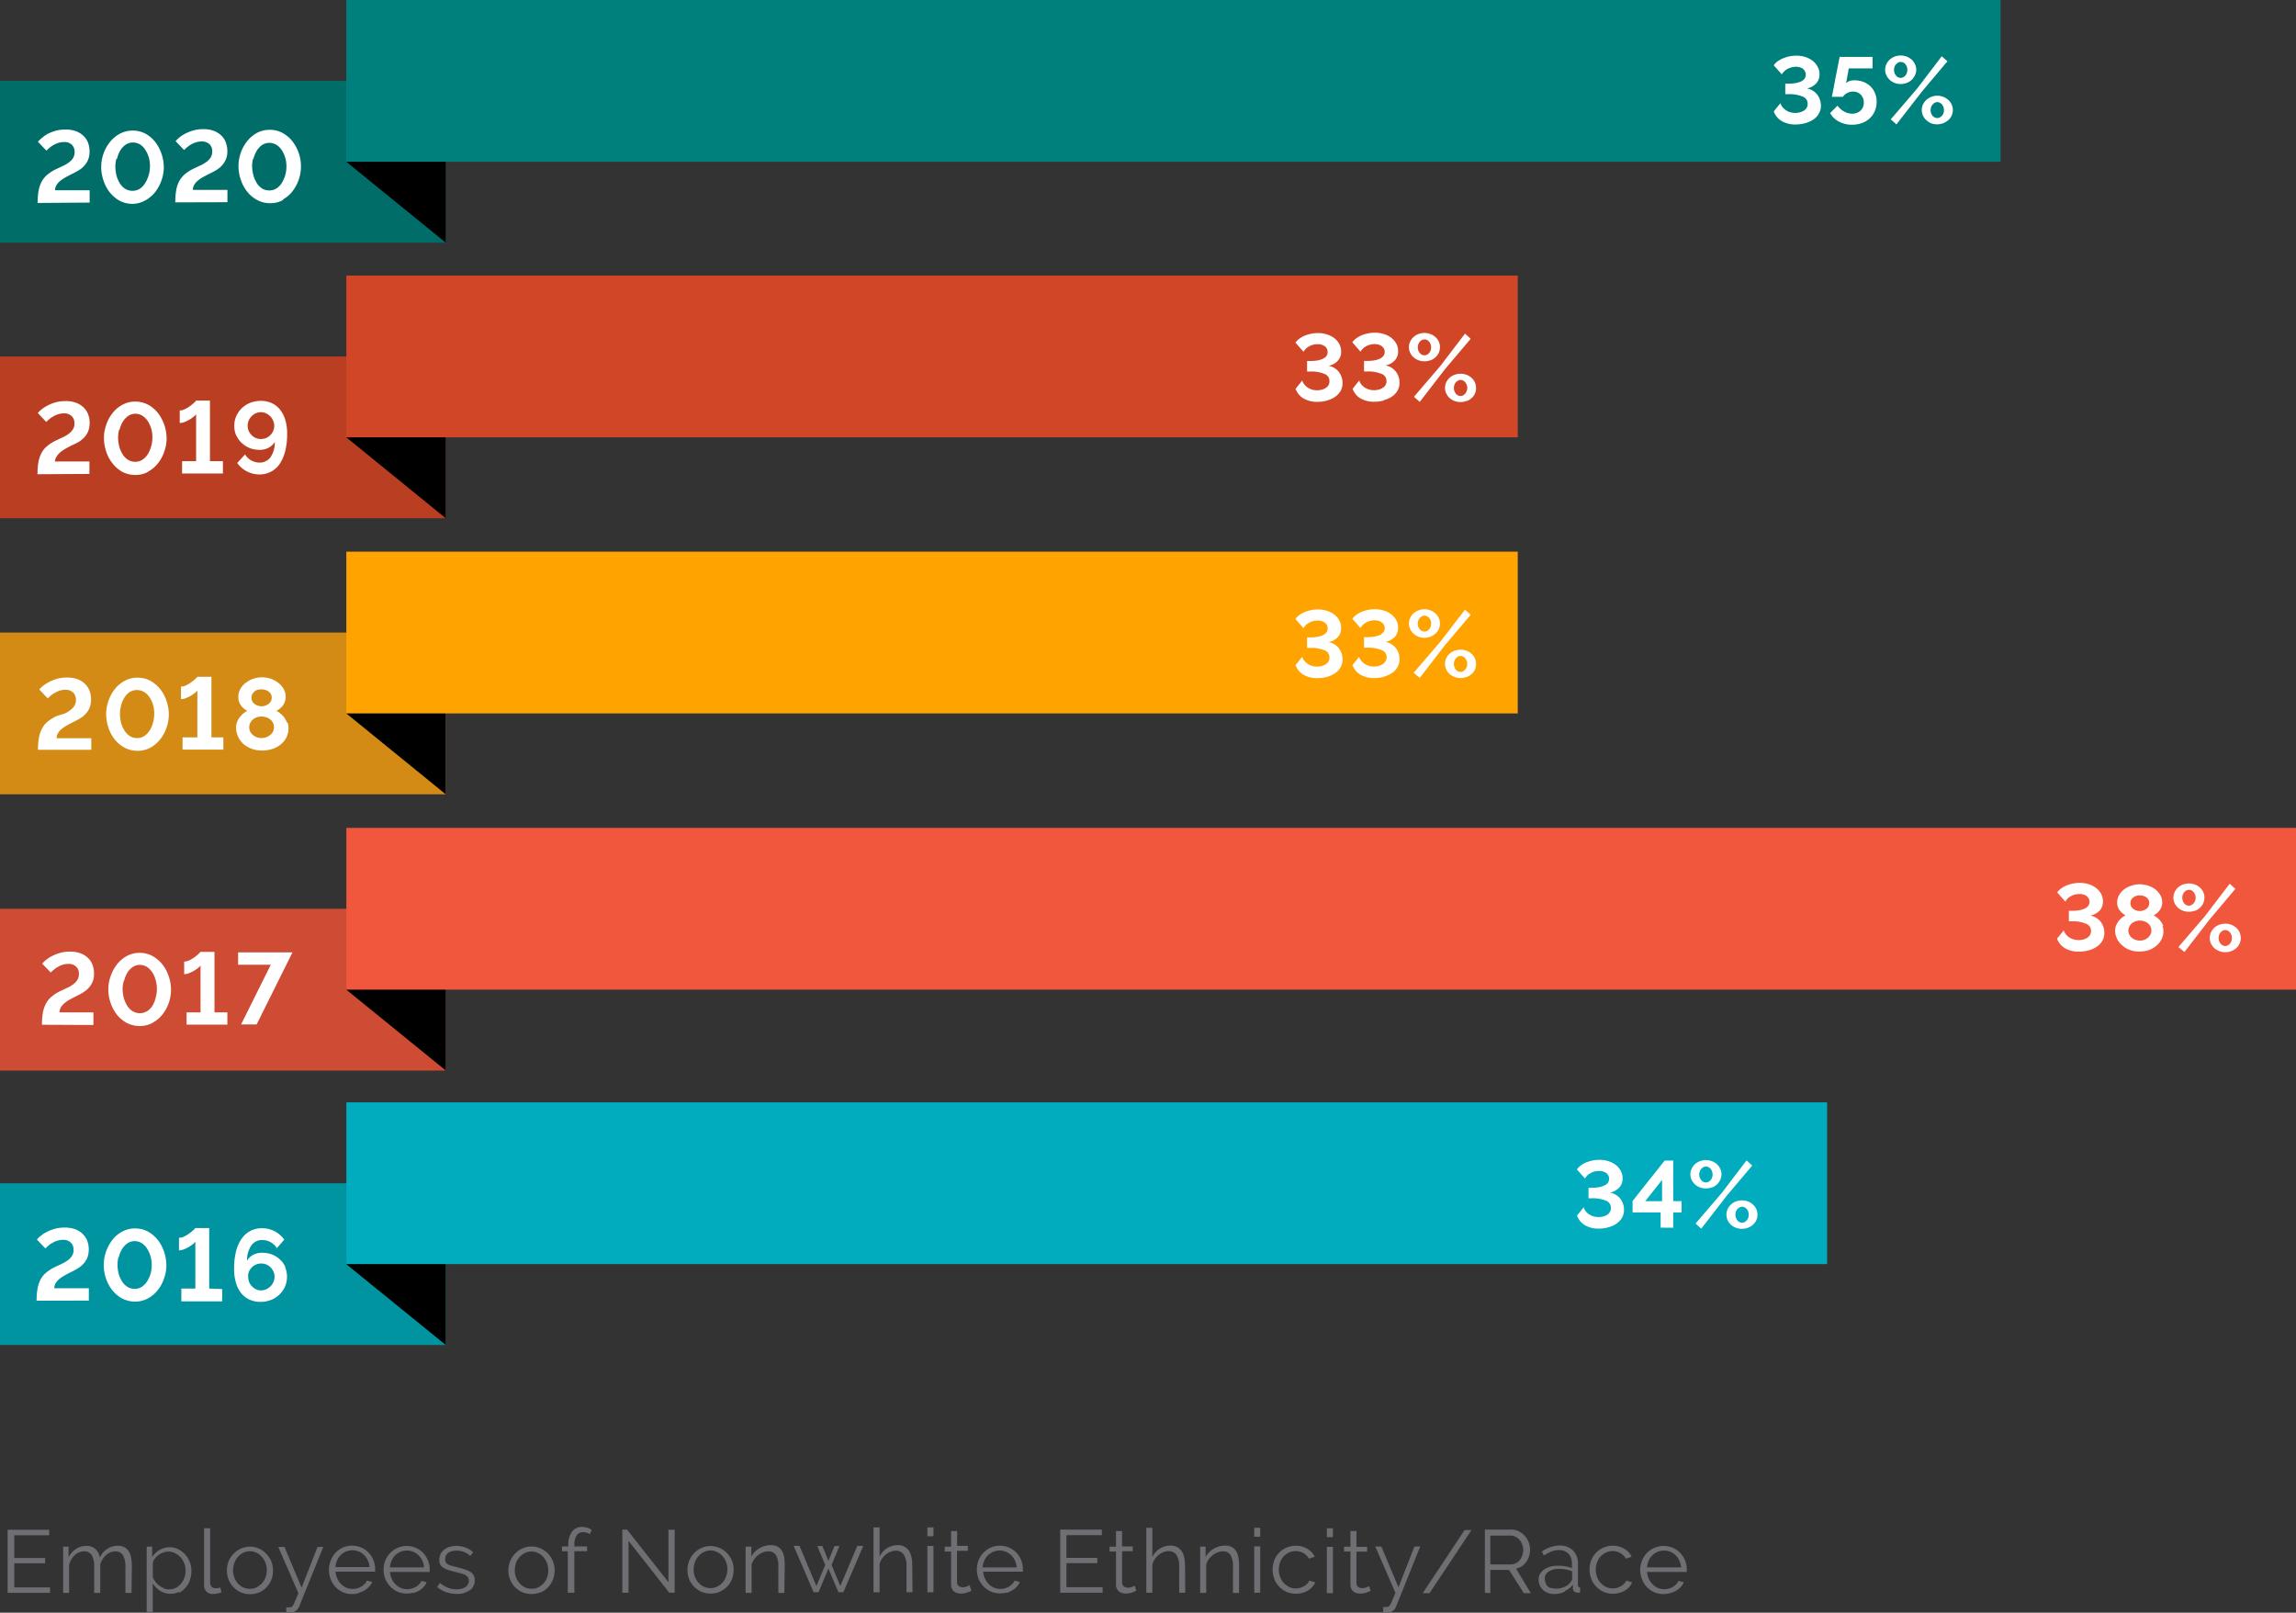
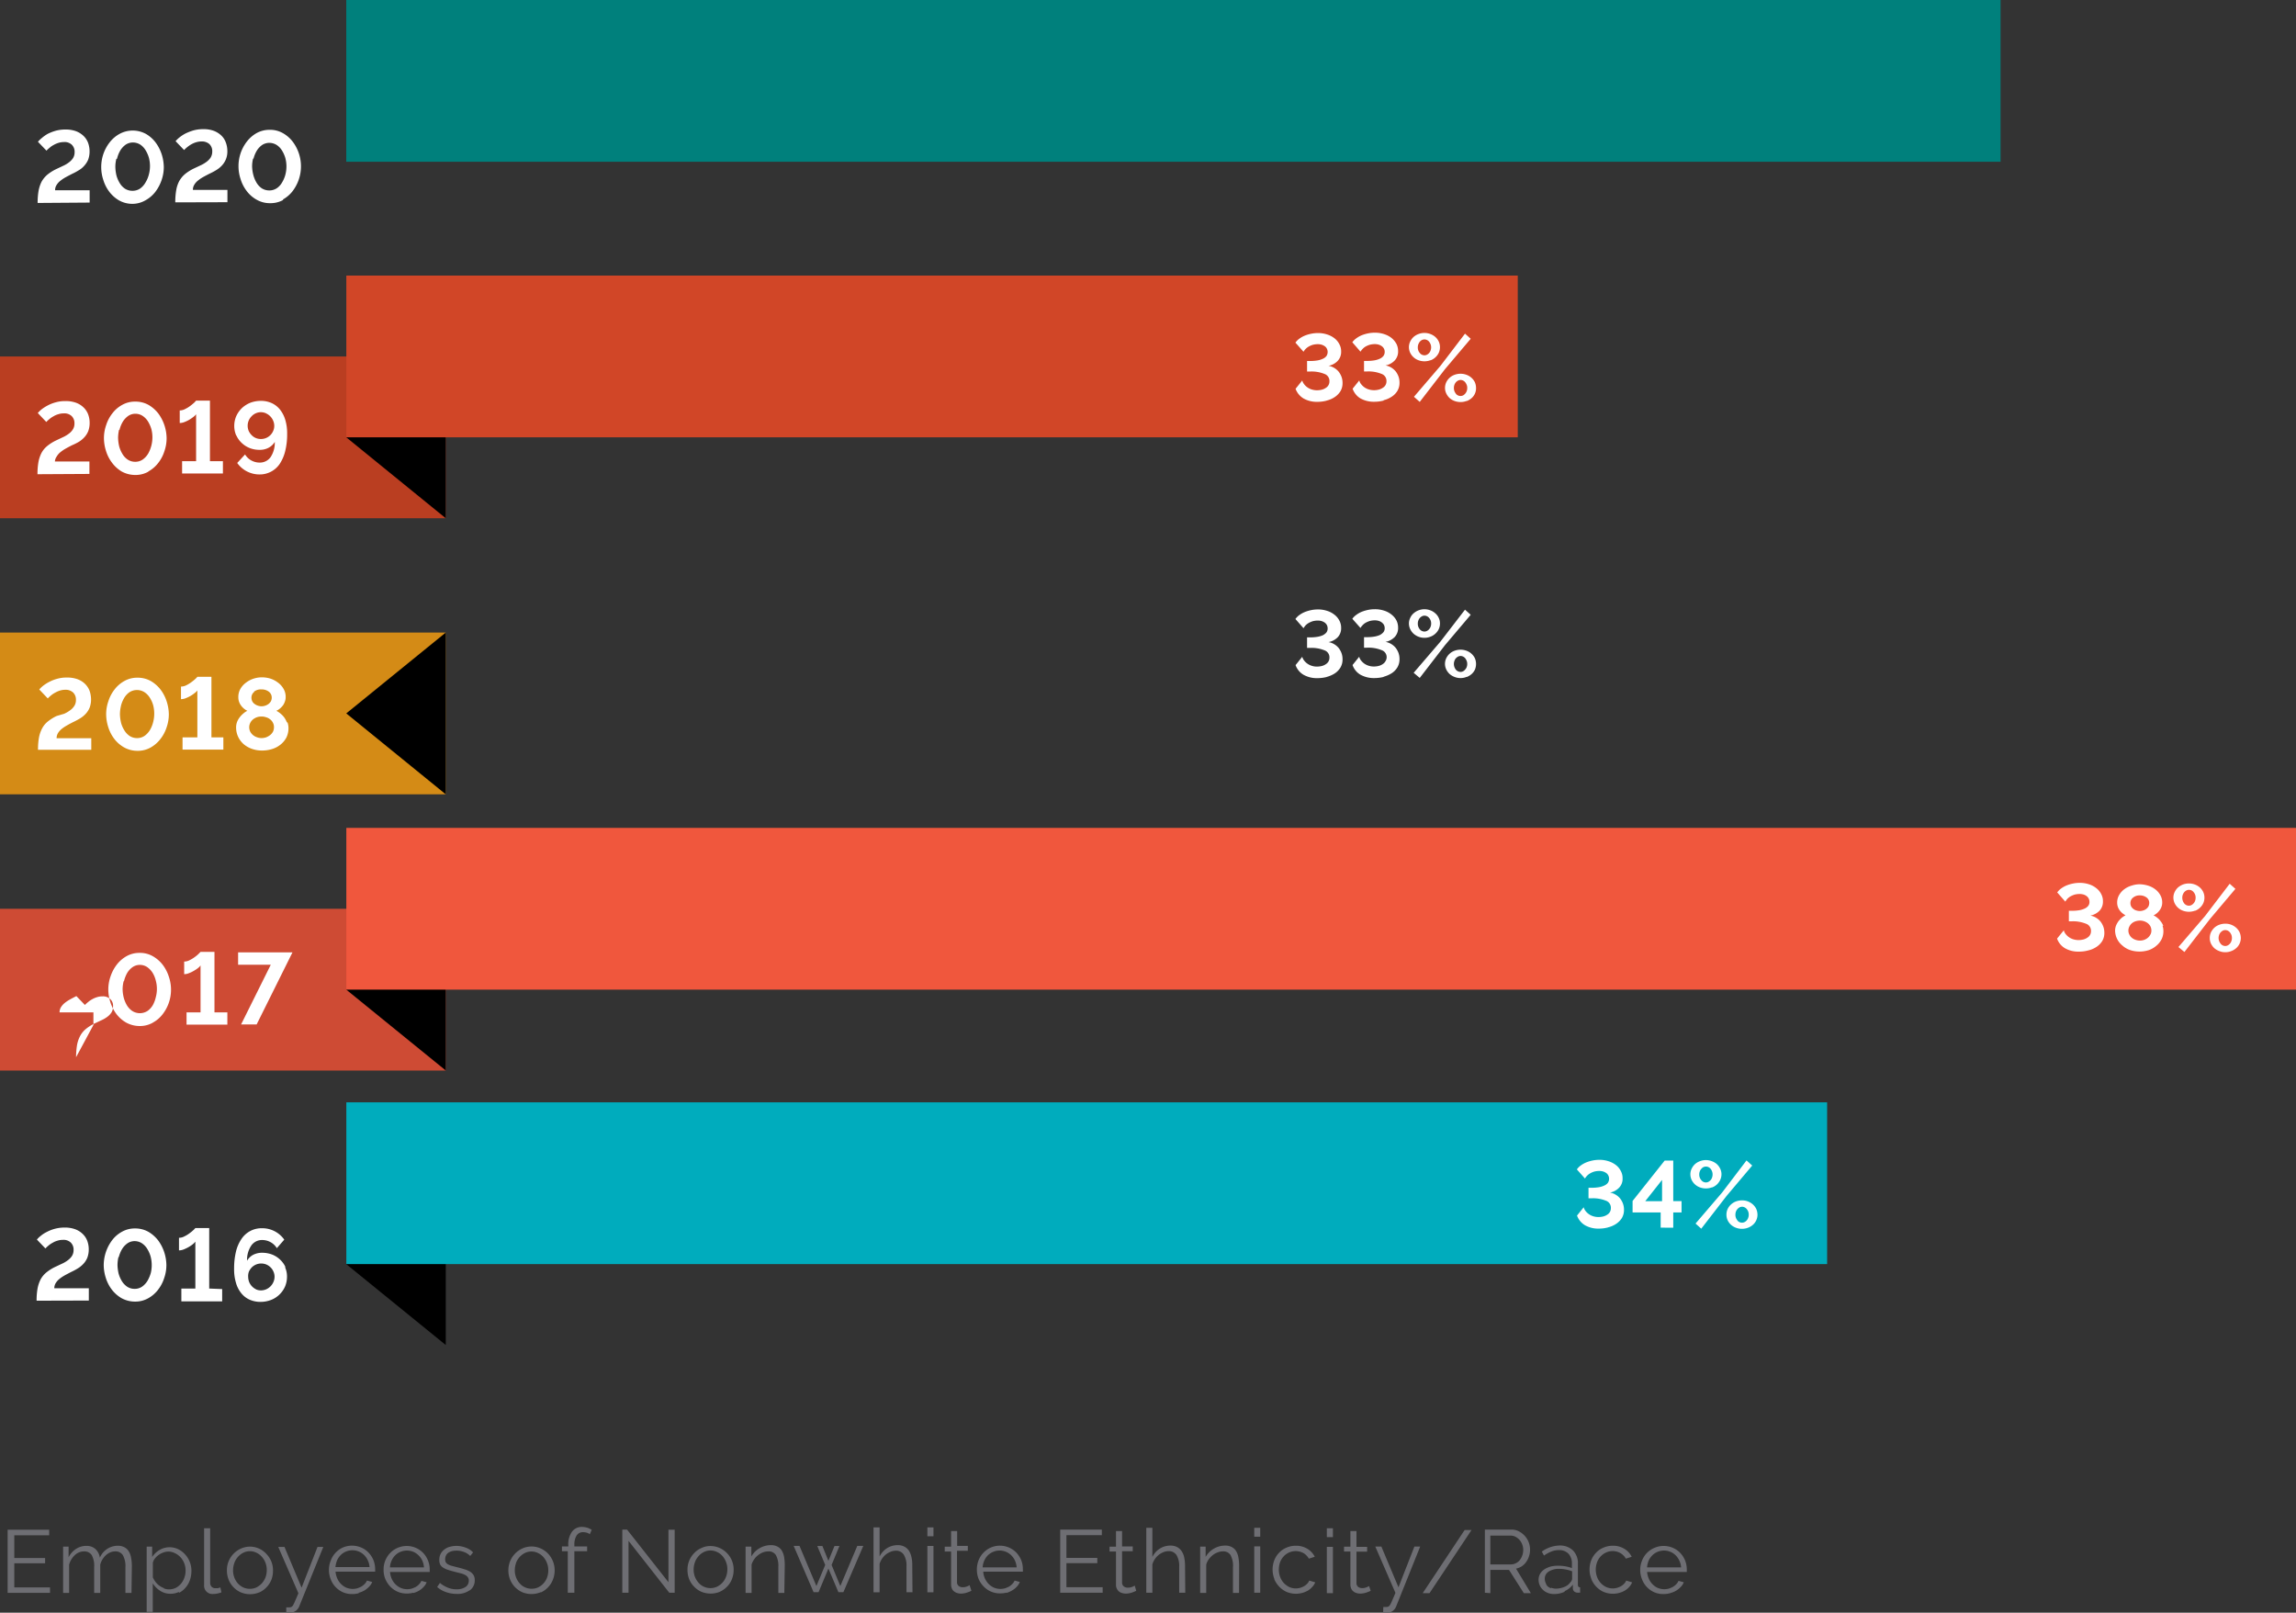
<svg xmlns="http://www.w3.org/2000/svg" id="Layer_1" data-name="Layer 1" width="309.92" height="217.65" viewBox="0 0 309.92 217.65">
  <rect x="0" y="0" width="309.92" height="217.65" fill="#333333" stroke="none" />
  <title>Progress report 2020 -BDW-02-rev</title>
  <rect y="122.65" width="60.17" height="21.83" fill="#ce4b34" />
  <polygon points="60.17 144.47 60.17 122.65 46.74 133.56 60.17 144.47" />
  <rect x="46.75" y="111.73" width="263.17" height="21.83" fill="#f0573d" />
  <path d="M389.22,137.85l3.42-4.42,3.46-4.1-.77-.69L392,133l-3.59,4.18Zm4.88-1.13a1.21,1.21,0,0,1-.2-1.16.94.94,0,0,1,.2-.35,1.23,1.23,0,0,1,.28-.23.73.73,0,0,1,.35-.09.81.81,0,0,1,.34.08.92.92,0,0,1,.29.23,1.45,1.45,0,0,1,.2.34,1.25,1.25,0,0,1,.07.43,1.09,1.09,0,0,1-.07.4,1,1,0,0,1-.48.58.73.73,0,0,1-.35.09.79.79,0,0,1-.63-.32m1.46,1a2.12,2.12,0,0,0,.66-.4,1.81,1.81,0,0,0,.61-1.36,2,2,0,0,0-.16-.76,1.93,1.93,0,0,0-.45-.61,2.16,2.16,0,0,0-1.49-.56,2.29,2.29,0,0,0-.82.15,2,2,0,0,0-.67.41,2.21,2.21,0,0,0-.44.61,1.82,1.82,0,0,0-.16.76,1.74,1.74,0,0,0,.16.75,2.07,2.07,0,0,0,.44.61,2.17,2.17,0,0,0,.67.4,2.1,2.1,0,0,0,.82.16,2.15,2.15,0,0,0,.83-.16m-6.37-6.43a1.26,1.26,0,0,1-.26-.77,1.09,1.09,0,0,1,.07-.4,1.14,1.14,0,0,1,.19-.34.92.92,0,0,1,.29-.23.73.73,0,0,1,.35-.09.78.78,0,0,1,.63.31,1.1,1.1,0,0,1,.27.75,1.2,1.2,0,0,1-.07.42,1,1,0,0,1-.2.34,1,1,0,0,1-.28.23.73.73,0,0,1-.35.09.8.8,0,0,1-.64-.31m1.46,1a2,2,0,0,0,.66-.41,1.93,1.93,0,0,0,.45-.61,1.82,1.82,0,0,0,.16-.76,1.78,1.78,0,0,0-.16-.75,1.93,1.93,0,0,0-.45-.61,2.12,2.12,0,0,0-.66-.4,2.34,2.34,0,0,0-1.65,0,2.48,2.48,0,0,0-.66.4,2.07,2.07,0,0,0-.44.61,1.75,1.75,0,0,0-.17.75,1.83,1.83,0,0,0,.17.76,2,2,0,0,0,1.1,1,2.34,2.34,0,0,0,1.65,0m-8.35-1.77a1.36,1.36,0,0,1,.89-.29,1.49,1.49,0,0,1,.91.28.88.88,0,0,1,.37.75,1.12,1.12,0,0,1-.11.47,1.18,1.18,0,0,1-.3.33,1.11,1.11,0,0,1-.42.21,1.31,1.31,0,0,1-.44.07,1.41,1.41,0,0,1-.45-.07,1.2,1.2,0,0,1-.41-.2,1.18,1.18,0,0,1-.3-.33,1,1,0,0,1-.11-.46.91.91,0,0,1,.37-.76m2.32,5a1.3,1.3,0,0,1-.34.43,1.64,1.64,0,0,1-1.08.38,1.85,1.85,0,0,1-.57-.1,1.62,1.62,0,0,1-.5-.27,1.3,1.3,0,0,1-.34-.43,1.19,1.19,0,0,1,0-1.1,1.37,1.37,0,0,1,.33-.43,1.47,1.47,0,0,1,.49-.27,2,2,0,0,1,.59-.1,1.77,1.77,0,0,1,1.07.35,1.36,1.36,0,0,1,.36.43,1.25,1.25,0,0,1,.13.57,1.13,1.13,0,0,1-.13.54m1.74-1.16a2.19,2.19,0,0,0-.33-.6,2.37,2.37,0,0,0-.46-.49,2.7,2.7,0,0,0-.53-.35,1.7,1.7,0,0,0,.46-.29,2,2,0,0,0,.37-.4,1.83,1.83,0,0,0,.25-.48,1.6,1.6,0,0,0,.09-.53,2,2,0,0,0-.28-1.07,2.52,2.52,0,0,0-.71-.78,3.08,3.08,0,0,0-1-.48,4.11,4.11,0,0,0-1.05-.16,3.39,3.39,0,0,0-1.05.17,3.08,3.08,0,0,0-1,.48,2.52,2.52,0,0,0-.71.78,2,2,0,0,0-.28,1.07,1.71,1.71,0,0,0,.33,1,2.19,2.19,0,0,0,.8.68,4.32,4.32,0,0,0-.5.33,4,4,0,0,0-.45.47,3.08,3.08,0,0,0-.33.59,1.94,1.94,0,0,0-.13.71,2.66,2.66,0,0,0,1,2,3,3,0,0,0,1,.59,3.93,3.93,0,0,0,1.27.21,4.2,4.2,0,0,0,1.27-.19,3.1,3.1,0,0,0,1-.57,2.75,2.75,0,0,0,.72-.87,2.42,2.42,0,0,0,.26-1.15,2.18,2.18,0,0,0-.12-.72m-10,3.34a3.31,3.31,0,0,0,1.09-.47,2.6,2.6,0,0,0,.77-.78,2.12,2.12,0,0,0,.29-1.13,2.44,2.44,0,0,0-.13-.8,2.64,2.64,0,0,0-.38-.7,2.3,2.3,0,0,0-.6-.52,2.16,2.16,0,0,0-.78-.29,2.39,2.39,0,0,0,1.24-.66,1.77,1.77,0,0,0,.46-1.26,2,2,0,0,0-.24-1,2.34,2.34,0,0,0-.65-.78,3,3,0,0,0-1-.53,3.85,3.85,0,0,0-1.26-.19,4.41,4.41,0,0,0-.89.09,4.89,4.89,0,0,0-.85.25,3.57,3.57,0,0,0-.74.41,2.31,2.31,0,0,0-.54.54l1.09,1.24a3.18,3.18,0,0,1,.27-.37,1.91,1.91,0,0,1,.42-.33,3,3,0,0,1,.55-.24,2.74,2.74,0,0,1,.7-.09,1.84,1.84,0,0,1,.47.06,1.33,1.33,0,0,1,.42.19,1.08,1.08,0,0,1,.31.33,1,1,0,0,1,.12.48.84.84,0,0,1-.17.55,1.31,1.31,0,0,1-.5.37,2.81,2.81,0,0,1-.75.22,6,6,0,0,1-.94.07h-.42v1.42H374a4.65,4.65,0,0,1,1.92.32,1,1,0,0,1,.69,1,1,1,0,0,1-.5.89,1.7,1.7,0,0,1-.53.24,2.72,2.72,0,0,1-.63.08,2.39,2.39,0,0,1-.84-.14,2.06,2.06,0,0,1-.61-.35,2,2,0,0,1-.39-.43,1.18,1.18,0,0,1-.17-.4l-.91,1.12a2.45,2.45,0,0,0,1.08,1.31,3.6,3.6,0,0,0,1.87.45,4.69,4.69,0,0,0,1.24-.16" transform="translate(-94.36 -9.37)" fill="#fff" />
  <rect y="85.37" width="60.17" height="21.83" fill="#d48b16" />
  <polygon points="60.17 107.2 60.17 85.37 46.74 96.28 60.17 107.2" />
-   <rect x="46.75" y="74.45" width="158.12" height="21.83" fill="#ffa300" />
  <path d="M286,100.86l3.41-4.42,3.47-4.1-.77-.69L288.76,96l-3.58,4.17Zm4.87-1.12a1.24,1.24,0,0,1-.19-1.17,1.08,1.08,0,0,1,.19-.35,1.28,1.28,0,0,1,.29-.23.73.73,0,0,1,.35-.09.81.81,0,0,1,.34.08.92.92,0,0,1,.29.23,1.41,1.41,0,0,1,.19.34,1.06,1.06,0,0,1,.08.43,1.14,1.14,0,0,1-.07.41.94.94,0,0,1-.2.33.92.92,0,0,1-.28.24.73.73,0,0,1-.35.09.84.84,0,0,1-.64-.31m1.46,1a2.17,2.17,0,0,0,.67-.4,1.89,1.89,0,0,0,.45-.6,2,2,0,0,0,0-1.52,1.93,1.93,0,0,0-.45-.61,2,2,0,0,0-.67-.41,2.29,2.29,0,0,0-.82-.15,2.34,2.34,0,0,0-.83.15,2,2,0,0,0-1.1,1,1.76,1.76,0,0,0,0,1.52,2,2,0,0,0,.44.6,2.12,2.12,0,0,0,.66.4,2.15,2.15,0,0,0,.83.16,2.1,2.1,0,0,0,.82-.16M286,94.29a1.14,1.14,0,0,1-.26-.77,1.09,1.09,0,0,1,.07-.4,1,1,0,0,1,.19-.34,1.09,1.09,0,0,1,.29-.23.73.73,0,0,1,.35-.09.81.81,0,0,1,.63.31,1.1,1.1,0,0,1,.27.75,1.2,1.2,0,0,1-.07.42,1,1,0,0,1-.2.34.89.89,0,0,1-.28.23.73.73,0,0,1-.35.09.8.8,0,0,1-.64-.31m1.46,1a2,2,0,0,0,.66-.41,1.93,1.93,0,0,0,.45-.61,1.82,1.82,0,0,0,.16-.76,1.7,1.7,0,0,0-.16-.74,1.79,1.79,0,0,0-.45-.61,2,2,0,0,0-.66-.41,2.22,2.22,0,0,0-2.31.41,1.76,1.76,0,0,0-.44.61,1.71,1.71,0,0,0-.17.74,1.83,1.83,0,0,0,.17.76,2.07,2.07,0,0,0,.44.61,2.22,2.22,0,0,0,2.31.41m-6.33,5.41a4,4,0,0,0,1.08-.47,2.42,2.42,0,0,0,.77-.79,2.12,2.12,0,0,0,.29-1.13,2.44,2.44,0,0,0-.13-.8,2.64,2.64,0,0,0-.38-.7,2.3,2.3,0,0,0-.6-.52,2.16,2.16,0,0,0-.78-.29,2.39,2.39,0,0,0,1.24-.66,1.75,1.75,0,0,0,.46-1.25,2.16,2.16,0,0,0-.23-1,2.48,2.48,0,0,0-.66-.78,3,3,0,0,0-1-.53,3.91,3.91,0,0,0-1.27-.19,4.41,4.41,0,0,0-.89.09,5.16,5.16,0,0,0-.85.25,3.5,3.5,0,0,0-.73.41,2.35,2.35,0,0,0-.55.54L278,94.12a2,2,0,0,1,.28-.37,1.86,1.86,0,0,1,.41-.33,3,3,0,0,1,.56-.24,2.74,2.74,0,0,1,.7-.09,1.76,1.76,0,0,1,.46.06,1.33,1.33,0,0,1,.42.19,1.26,1.26,0,0,1,.32.33,1,1,0,0,1,.12.48.85.85,0,0,1-.18.55,1.55,1.55,0,0,1-.5.38,3.21,3.21,0,0,1-.75.21,6,6,0,0,1-.94.07h-.42v1.42h.42a4.65,4.65,0,0,1,1.92.32,1,1,0,0,1,.55,1.51A1.06,1.06,0,0,1,281,99a1.7,1.7,0,0,1-.53.24,2.57,2.57,0,0,1-.62.08,2.23,2.23,0,0,1-.85-.14,2.06,2.06,0,0,1-.61-.35,2.27,2.27,0,0,1-.39-.43,1.18,1.18,0,0,1-.17-.4l-.9,1.12a2.43,2.43,0,0,0,1.07,1.31,3.7,3.7,0,0,0,1.87.45,5.28,5.28,0,0,0,1.25-.15m-7.69,0a4,4,0,0,0,1.09-.47,2.53,2.53,0,0,0,.77-.79,2.12,2.12,0,0,0,.29-1.13,2.44,2.44,0,0,0-.13-.8,2.64,2.64,0,0,0-.38-.7,2.3,2.3,0,0,0-.6-.52,2.16,2.16,0,0,0-.78-.29,2.39,2.39,0,0,0,1.24-.66,1.75,1.75,0,0,0,.46-1.25,2.05,2.05,0,0,0-.24-1,2.34,2.34,0,0,0-.65-.78,3,3,0,0,0-1-.53,3.85,3.85,0,0,0-1.26-.19,4.41,4.41,0,0,0-.89.09,4.89,4.89,0,0,0-.85.25,3.57,3.57,0,0,0-.74.41,2.31,2.31,0,0,0-.54.54l1.09,1.24a3.18,3.18,0,0,1,.27-.37,1.91,1.91,0,0,1,.42-.33,3,3,0,0,1,.55-.24,2.74,2.74,0,0,1,.7-.09,1.84,1.84,0,0,1,.47.06,1.59,1.59,0,0,1,.42.19,1.08,1.08,0,0,1,.31.33,1,1,0,0,1,.12.48.9.9,0,0,1-.17.55,1.55,1.55,0,0,1-.5.38,3.21,3.21,0,0,1-.75.21,6,6,0,0,1-.94.07h-.42v1.42h.42a4.65,4.65,0,0,1,1.92.32,1,1,0,0,1,.68,1,1,1,0,0,1-.13.51,1.06,1.06,0,0,1-.36.37,1.7,1.7,0,0,1-.53.24,2.72,2.72,0,0,1-.63.08,2.18,2.18,0,0,1-.84-.14,2.06,2.06,0,0,1-.61-.35,2,2,0,0,1-.39-.43,1.44,1.44,0,0,1-.18-.4l-.9,1.12a2.45,2.45,0,0,0,1.08,1.31,3.6,3.6,0,0,0,1.87.45,5.19,5.19,0,0,0,1.24-.15" transform="translate(-94.36 -9.37)" fill="#fff" />
-   <rect y="10.92" width="60.17" height="21.83" fill="#006d69" />
-   <polygon points="60.17 32.75 60.17 10.92 46.74 21.83 60.17 32.75" />
  <rect x="46.74" width="223.3" height="21.83" fill="#00807c" />
-   <path d="M350.35,26.16l3.42-4.41,3.46-4.11-.77-.68-3.3,4.34-3.58,4.18ZM355.23,25a1.11,1.11,0,0,1-.27-.76,1.14,1.14,0,0,1,.55-1,.73.73,0,0,1,.35-.09.67.67,0,0,1,.34.09.8.8,0,0,1,.29.23,1.17,1.17,0,0,1,.2.34,1.2,1.2,0,0,1,.07.42,1.14,1.14,0,0,1-.07.41,1,1,0,0,1-.19.34,1.09,1.09,0,0,1-.29.23.73.73,0,0,1-.35.09.78.78,0,0,1-.63-.31m1.46,1a2.36,2.36,0,0,0,.66-.41,1.77,1.77,0,0,0,.61-1.36,1.81,1.81,0,0,0-.61-1.36,2.36,2.36,0,0,0-.66-.41,2.15,2.15,0,0,0-.83-.16,1.94,1.94,0,0,0-.82.16,2,2,0,0,0-.66.41,1.93,1.93,0,0,0-.45.61,1.8,1.8,0,0,0,.45,2.11A2,2,0,0,0,355,26a2.29,2.29,0,0,0,.82.15,2.34,2.34,0,0,0,.83-.15m-6.36-6.44a1.11,1.11,0,0,1-.27-.76,1.14,1.14,0,0,1,.07-.41.86.86,0,0,1,.2-.33.92.92,0,0,1,.28-.24.73.73,0,0,1,.35-.09.84.84,0,0,1,.64.31,1.24,1.24,0,0,1,.19,1.17.88.88,0,0,1-.19.34,1,1,0,0,1-.29.24.73.73,0,0,1-.35.09.79.79,0,0,1-.63-.32m1.45,1a2,2,0,0,0,.67-.42,2.07,2.07,0,0,0,.44-.61,1.74,1.74,0,0,0,0-1.5,2.07,2.07,0,0,0-.44-.61,2.57,2.57,0,0,0-.67-.41,2.34,2.34,0,0,0-1.65,0,2.51,2.51,0,0,0-.66.41,2.07,2.07,0,0,0-.44.61,1.74,1.74,0,0,0,0,1.5,2.07,2.07,0,0,0,.44.61,2.18,2.18,0,0,0,.66.42,2.34,2.34,0,0,0,1.65,0M344,20.32a1,1,0,0,0-.45.28l.36-2h3.21V17.05h-4.44l-.51,2.6c-.07.33-.13.66-.19,1s-.11.61-.17.87l-.12.63a1.35,1.35,0,0,0-.05.29h1.48a1.56,1.56,0,0,1,.59-.52,1.6,1.6,0,0,1,.77-.19,1.35,1.35,0,0,1,.59.11,1.41,1.41,0,0,1,.46.3,1.52,1.52,0,0,1,.41,1.06,1.43,1.43,0,0,1-.44,1.1,1.6,1.6,0,0,1-1.12.41,2.23,2.23,0,0,1-1.1-.29,2.93,2.93,0,0,1-.89-.79l-1,1a2.93,2.93,0,0,0,1.19,1.15,3.64,3.64,0,0,0,1.77.42,3.79,3.79,0,0,0,1.33-.22,3,3,0,0,0,1.05-.63,2.92,2.92,0,0,0,.7-1,3.16,3.16,0,0,0,.24-1.25,2.93,2.93,0,0,0-.22-1.17,2.68,2.68,0,0,0-.62-.91,3,3,0,0,0-.95-.6,3.41,3.41,0,0,0-1.18-.21,2.2,2.2,0,0,0-.72.1M338,26a3.91,3.91,0,0,0,1.09-.47,2.39,2.39,0,0,0,.76-.79,2,2,0,0,0,.3-1.12,2.46,2.46,0,0,0-.14-.81,2.17,2.17,0,0,0-.38-.7,2.13,2.13,0,0,0-.6-.52,2.15,2.15,0,0,0-.78-.28,2.33,2.33,0,0,0,1.25-.67,1.75,1.75,0,0,0,.46-1.25,2,2,0,0,0-.24-1,2.59,2.59,0,0,0-.65-.79,3.43,3.43,0,0,0-1-.53,4.14,4.14,0,0,0-1.26-.19,4.41,4.41,0,0,0-.89.09,4.92,4.92,0,0,0-.85.26,3.53,3.53,0,0,0-.74.4,2.39,2.39,0,0,0-.55.55l1.1,1.23a1.36,1.36,0,0,1,.27-.36,1.86,1.86,0,0,1,.41-.33,2.53,2.53,0,0,1,1.26-.34,1.43,1.43,0,0,1,.46.07,1.38,1.38,0,0,1,.43.19A1,1,0,0,1,338,19a1,1,0,0,1-.06,1,1.28,1.28,0,0,1-.49.37,3.23,3.23,0,0,1-.75.22,6,6,0,0,1-.94.07h-.42v1.42h.42a4.63,4.63,0,0,1,1.91.32,1,1,0,0,1,.69,1,1.06,1.06,0,0,1-.13.52,1.27,1.27,0,0,1-.36.37,1.94,1.94,0,0,1-.53.23,2.23,2.23,0,0,1-.63.09,2.39,2.39,0,0,1-.84-.14,2.06,2.06,0,0,1-.61-.35,2,2,0,0,1-.39-.43,1.44,1.44,0,0,1-.18-.4l-.9,1.11a2.43,2.43,0,0,0,1.07,1.31,3.6,3.6,0,0,0,1.87.46A4.83,4.83,0,0,0,338,26" transform="translate(-94.36 -9.37)" fill="#fff" />
  <rect y="48.11" width="60.17" height="21.83" fill="#ba3e21" />
  <polygon points="60.17 69.94 60.17 48.11 46.74 59.02 60.17 69.94" />
  <rect x="46.75" y="37.19" width="158.12" height="21.83" fill="#d14627" />
  <path d="M286,63.61l3.41-4.42,3.47-4.1-.77-.69-3.31,4.34-3.58,4.18Zm4.87-1.13a1.14,1.14,0,0,1-.26-.75,1.2,1.2,0,0,1,.07-.42,1.14,1.14,0,0,1,.19-.34,1.09,1.09,0,0,1,.29-.23.73.73,0,0,1,.35-.09.81.81,0,0,1,.34.08.92.92,0,0,1,.29.23,1.41,1.41,0,0,1,.19.34.92.92,0,0,1,.08.43,1.13,1.13,0,0,1-.55,1,.85.85,0,0,1-.35.08.8.8,0,0,1-.64-.31m1.46,1a2.17,2.17,0,0,0,.67-.4,1.75,1.75,0,0,0,.6-1.36,2,2,0,0,0-.15-.76,1.93,1.93,0,0,0-.45-.61,2,2,0,0,0-.67-.41,2.29,2.29,0,0,0-.82-.15,2.34,2.34,0,0,0-.83.15,2,2,0,0,0-1.1,1,1.83,1.83,0,0,0-.17.76,1.75,1.75,0,0,0,.17.75,2.07,2.07,0,0,0,.44.61,2.12,2.12,0,0,0,.66.4,2.34,2.34,0,0,0,.83.15,2.29,2.29,0,0,0,.82-.15M286,57a1.1,1.1,0,0,1-.26-.76,1.09,1.09,0,0,1,.07-.4,1.14,1.14,0,0,1,.19-.34,1,1,0,0,1,.29-.24.85.85,0,0,1,.35-.08.81.81,0,0,1,.63.31,1.21,1.21,0,0,1,.2,1.16,1,1,0,0,1-.48.58.73.73,0,0,1-.35.09A.81.81,0,0,1,286,57m1.46,1a2,2,0,0,0,.66-.41,1.93,1.93,0,0,0,.45-.61,1.82,1.82,0,0,0,.16-.76,1.78,1.78,0,0,0-.16-.75,1.93,1.93,0,0,0-.45-.61,2.12,2.12,0,0,0-.66-.4,2.24,2.24,0,0,0-1.65,0,2.12,2.12,0,0,0-.66.4,2.07,2.07,0,0,0-.44.61,1.75,1.75,0,0,0-.17.75,1.83,1.83,0,0,0,.17.76,2,2,0,0,0,1.1,1,2.34,2.34,0,0,0,1.65,0m-6.33,5.4a3.35,3.35,0,0,0,1.08-.47,2.39,2.39,0,0,0,.77-.78,2.12,2.12,0,0,0,.29-1.13,2.44,2.44,0,0,0-.13-.8,2.64,2.64,0,0,0-.38-.7,2.3,2.3,0,0,0-.6-.52,2.16,2.16,0,0,0-.78-.29,2.3,2.3,0,0,0,1.24-.67,1.75,1.75,0,0,0,.46-1.25,2.16,2.16,0,0,0-.23-1,2.78,2.78,0,0,0-.66-.79,3.18,3.18,0,0,0-1-.52,3.91,3.91,0,0,0-1.27-.19,4.41,4.41,0,0,0-.89.09,5.16,5.16,0,0,0-.85.25,3.5,3.5,0,0,0-.73.41,2.35,2.35,0,0,0-.55.54L278,56.83a2.48,2.48,0,0,1,.28-.36,1.86,1.86,0,0,1,.41-.33,2.78,2.78,0,0,1,.56-.24,2.74,2.74,0,0,1,.7-.09,1.76,1.76,0,0,1,.46.06,1.33,1.33,0,0,1,.42.19.92.92,0,0,1,.44.81.91.91,0,0,1-.18.55,1.31,1.31,0,0,1-.5.37,2.81,2.81,0,0,1-.75.22,6,6,0,0,1-.94.07h-.42V59.5h.42a4.65,4.65,0,0,1,1.92.32,1,1,0,0,1,.69,1,1,1,0,0,1-.5.89,1.7,1.7,0,0,1-.53.24,2.57,2.57,0,0,1-.62.08,2.45,2.45,0,0,1-.85-.14,2.06,2.06,0,0,1-.61-.35,2.27,2.27,0,0,1-.39-.43,1.18,1.18,0,0,1-.17-.4l-.9,1.12A2.47,2.47,0,0,0,278,63.14a3.7,3.7,0,0,0,1.87.45,4.82,4.82,0,0,0,1.25-.16m-7.69,0a3.31,3.31,0,0,0,1.09-.47,2.6,2.6,0,0,0,.77-.78,2.12,2.12,0,0,0,.29-1.13,2.44,2.44,0,0,0-.13-.8,2.64,2.64,0,0,0-.38-.7,2.3,2.3,0,0,0-.6-.52,2.16,2.16,0,0,0-.78-.29,2.3,2.3,0,0,0,1.24-.67,1.75,1.75,0,0,0,.46-1.25,2,2,0,0,0-.24-1,2.38,2.38,0,0,0-.65-.79,3.18,3.18,0,0,0-1-.52,3.85,3.85,0,0,0-1.26-.19,4.41,4.41,0,0,0-.89.09,4.89,4.89,0,0,0-.85.25,3.57,3.57,0,0,0-.74.41,2.31,2.31,0,0,0-.54.54l1.09,1.23a2.42,2.42,0,0,1,.27-.36,1.91,1.91,0,0,1,.42-.33,2.7,2.7,0,0,1,.55-.24,2.74,2.74,0,0,1,.7-.09,1.84,1.84,0,0,1,.47.06,1.59,1.59,0,0,1,.42.19.89.89,0,0,1,.31.33,1,1,0,0,1,.12.48,1,1,0,0,1-.17.55,1.31,1.31,0,0,1-.5.37,2.81,2.81,0,0,1-.75.22,6,6,0,0,1-.94.07h-.42v1.42h.42a4.65,4.65,0,0,1,1.92.32,1,1,0,0,1,.68,1,1,1,0,0,1-.49.89,1.7,1.7,0,0,1-.53.24,2.72,2.72,0,0,1-.63.08,2.39,2.39,0,0,1-.84-.14,2.06,2.06,0,0,1-.61-.35,2,2,0,0,1-.39-.43,1.44,1.44,0,0,1-.18-.4l-.9,1.12a2.53,2.53,0,0,0,1.08,1.31,3.6,3.6,0,0,0,1.87.45,4.69,4.69,0,0,0,1.24-.16" transform="translate(-94.36 -9.37)" fill="#fff" />
-   <rect y="159.69" width="60.17" height="21.83" fill="#0094a1" />
  <polygon points="60.17 181.52 60.17 159.69 46.74 170.61 60.17 181.52" />
  <rect x="46.75" y="148.77" width="199.88" height="21.83" fill="#00acbd" />
  <path d="M324,175.19l3.42-4.42,3.46-4.1-.77-.69-3.3,4.34-3.58,4.18Zm4.88-1.13a1.1,1.1,0,0,1-.27-.75,1.2,1.2,0,0,1,.07-.42,1,1,0,0,1,.2-.34,1,1,0,0,1,.28-.23.73.73,0,0,1,.35-.09.81.81,0,0,1,.34.08.92.92,0,0,1,.29.23,1.45,1.45,0,0,1,.2.34,1.25,1.25,0,0,1,.07.43,1.09,1.09,0,0,1-.07.4,1,1,0,0,1-.48.58.79.79,0,0,1-1-.23m1.46,1a2.12,2.12,0,0,0,.66-.4,1.81,1.81,0,0,0,.61-1.36,2,2,0,0,0-.16-.76,1.93,1.93,0,0,0-.45-.61,2.16,2.16,0,0,0-1.49-.56,2.29,2.29,0,0,0-.82.15,2,2,0,0,0-.66.41,1.93,1.93,0,0,0-.45.61,1.82,1.82,0,0,0-.16.76,1.74,1.74,0,0,0,.16.75,1.93,1.93,0,0,0,.45.61,2.12,2.12,0,0,0,.66.4,2.29,2.29,0,0,0,.82.15,2.34,2.34,0,0,0,.83-.15M324,168.63a1.11,1.11,0,0,1-.27-.76,1.09,1.09,0,0,1,.07-.4.9.9,0,0,1,.2-.34.92.92,0,0,1,.28-.24.85.85,0,0,1,.35-.08.8.8,0,0,1,.64.31,1.22,1.22,0,0,1,.19,1.16.92.92,0,0,1-.19.35,1.09,1.09,0,0,1-.29.23.73.73,0,0,1-.35.09.77.77,0,0,1-.63-.32m1.45,1a2,2,0,0,0,.67-.41,2.21,2.21,0,0,0,.44-.61,1.83,1.83,0,0,0,.17-.76,1.75,1.75,0,0,0-.17-.75,2.07,2.07,0,0,0-.44-.61,2.17,2.17,0,0,0-.67-.4,2.24,2.24,0,0,0-1.65,0,2.12,2.12,0,0,0-.66.4,2.07,2.07,0,0,0-.44.61,1.75,1.75,0,0,0-.17.75,1.83,1.83,0,0,0,.17.76,2,2,0,0,0,1.1,1,2.34,2.34,0,0,0,1.65,0m-6.74-1v2.87h-2.27Zm1.51,6.45V173h1.12v-1.53h-1.12V166h-1.16l-4.33,5.45V173h3.79v2.05Zm-8.8-.05a3.31,3.31,0,0,0,1.09-.47,2.6,2.6,0,0,0,.77-.78,2.12,2.12,0,0,0,.29-1.13,2.44,2.44,0,0,0-.13-.8,2.64,2.64,0,0,0-.38-.7,2.3,2.3,0,0,0-.6-.52,2.16,2.16,0,0,0-.78-.29,2.3,2.3,0,0,0,1.24-.67,1.71,1.71,0,0,0,.46-1.25,2,2,0,0,0-.24-1,2.38,2.38,0,0,0-.65-.79,3.18,3.18,0,0,0-1-.52,3.85,3.85,0,0,0-1.26-.19,4.41,4.41,0,0,0-.89.09,4.89,4.89,0,0,0-.85.25,3.57,3.57,0,0,0-.74.41,2.31,2.31,0,0,0-.54.54l1.09,1.23a2.42,2.42,0,0,1,.27-.36,1.91,1.91,0,0,1,.42-.33,2.7,2.7,0,0,1,.55-.24,2.74,2.74,0,0,1,.7-.09,1.84,1.84,0,0,1,.47.06,1.59,1.59,0,0,1,.42.19.89.89,0,0,1,.31.33,1,1,0,0,1,.12.48,1,1,0,0,1-.17.55,1.31,1.31,0,0,1-.5.37,2.81,2.81,0,0,1-.75.22,6,6,0,0,1-.94.07h-.42v1.42h.42a4.65,4.65,0,0,1,1.92.32,1,1,0,0,1,.68,1,1,1,0,0,1-.49.89,1.7,1.7,0,0,1-.53.24,2.72,2.72,0,0,1-.63.08,2.39,2.39,0,0,1-.84-.14,2.06,2.06,0,0,1-.61-.35,2,2,0,0,1-.39-.43,1.44,1.44,0,0,1-.18-.4l-.9,1.12a2.53,2.53,0,0,0,1.08,1.31,3.6,3.6,0,0,0,1.87.45,4.69,4.69,0,0,0,1.24-.16" transform="translate(-94.36 -9.37)" fill="#fff" />
  <path d="M129,183.41a1.91,1.91,0,0,1-1-1,2,2,0,0,1-.14-.71,1.77,1.77,0,0,1,.1-.72,2.22,2.22,0,0,1,.39-.57,1.84,1.84,0,0,1,.57-.38,1.82,1.82,0,0,1,1.4,0,1.79,1.79,0,0,1,.56.38,1.7,1.7,0,0,1,.39.57,1.65,1.65,0,0,1,.15.69,1.74,1.74,0,0,1-.15.71,1.88,1.88,0,0,1-1,1,1.81,1.81,0,0,1-.69.14,1.65,1.65,0,0,1-.69-.15m4-3a3.12,3.12,0,0,0-.72-1,3.32,3.32,0,0,0-1.08-.69,3.83,3.83,0,0,0-1.34-.24,2.6,2.6,0,0,0-1.22.28,2.14,2.14,0,0,0-.82.79,3.43,3.43,0,0,1,.58-2.06,1.76,1.76,0,0,1,1.46-.73,2.35,2.35,0,0,1,1.13.29,2.28,2.28,0,0,1,.85.81l1-1.15a3.63,3.63,0,0,0-3-1.54,3.25,3.25,0,0,0-2.75,1.41,5.15,5.15,0,0,0-.76,1.71,9.79,9.79,0,0,0-.26,2.35,6.34,6.34,0,0,0,.25,1.89,3.87,3.87,0,0,0,.71,1.4,3,3,0,0,0,1.13.88,3.64,3.64,0,0,0,1.49.3,4,4,0,0,0,1.4-.26,3.35,3.35,0,0,0,1.13-.72,3.41,3.41,0,0,0,.76-1.08,3.36,3.36,0,0,0,.27-1.33,3,3,0,0,0-.26-1.28m-10.24,2.87v-8.16h-1.87l-.22.23a5.62,5.62,0,0,1-.53.44,4,4,0,0,1-.71.44,1.53,1.53,0,0,1-.75.2v1.7a1.79,1.79,0,0,0,.61-.12,5,5,0,0,0,.66-.31,4.35,4.35,0,0,0,.57-.38,2.16,2.16,0,0,0,.37-.37v6.33h-1.89V185h5.51v-1.66Zm-12.21-4.22a4,4,0,0,1,.42-1.06,2.63,2.63,0,0,1,.72-.8,1.7,1.7,0,0,1,1-.32,1.78,1.78,0,0,1,1,.3,2.41,2.41,0,0,1,.72.77,4.06,4.06,0,0,1,.44,1,4.56,4.56,0,0,1,.15,1.16,4.45,4.45,0,0,1-.13,1.09,4.8,4.8,0,0,1-.42,1,2.63,2.63,0,0,1-.72.8,1.74,1.74,0,0,1-1.06.32,1.78,1.78,0,0,1-1-.3,2.45,2.45,0,0,1-.71-.76,4,4,0,0,1-.43-1,5.58,5.58,0,0,1-.15-1.15,5,5,0,0,1,.13-1.09m4,5.58a4.29,4.29,0,0,0,1.33-1.14,5,5,0,0,0,.84-1.59,5.29,5.29,0,0,0,.3-1.76,5.89,5.89,0,0,0-.27-1.67,5.71,5.71,0,0,0-.8-1.6,4.63,4.63,0,0,0-1.33-1.2,3.6,3.6,0,0,0-1.84-.47,3.48,3.48,0,0,0-1.75.44,4.16,4.16,0,0,0-1.33,1.14,5.67,5.67,0,0,0-1.14,3.36,5.74,5.74,0,0,0,.27,1.69,5.06,5.06,0,0,0,.8,1.59,4.51,4.51,0,0,0,1.32,1.18,3.78,3.78,0,0,0,1.83.47,3.52,3.52,0,0,0,1.77-.44m-8,.3v-1.66h-4.66a1.32,1.32,0,0,1,.16-.64,2.17,2.17,0,0,1,.45-.55,5,5,0,0,1,.71-.5c.28-.16.6-.32.94-.5a8.32,8.32,0,0,0,.93-.5,3.44,3.44,0,0,0,.75-.62,2.72,2.72,0,0,0,.52-.82,3.13,3.13,0,0,0,.19-1.09,3.26,3.26,0,0,0-.21-1.2,2.54,2.54,0,0,0-.64-.94,2.87,2.87,0,0,0-1-.61,4,4,0,0,0-1.41-.22,5,5,0,0,0-1.33.17,5.17,5.17,0,0,0-1.07.42,4,4,0,0,0-.82.53,3.08,3.08,0,0,0-.52.5l1.15,1.2a4.07,4.07,0,0,1,.43-.4,2.94,2.94,0,0,1,.55-.37,2.51,2.51,0,0,1,.65-.28,2.27,2.27,0,0,1,.73-.11,1.42,1.42,0,0,1,1.06.36,1.32,1.32,0,0,1,.38,1,1.49,1.49,0,0,1-.22.82,2.32,2.32,0,0,1-.58.59,3.88,3.88,0,0,1-.79.46l-.89.42a6,6,0,0,0-1.18.74,3.17,3.17,0,0,0-.78.93,4.54,4.54,0,0,0-.42,1.24,9.11,9.11,0,0,0-.13,1.65Z" transform="translate(-94.36 -9.37)" fill="#fff" />
-   <path d="M126.9,147.63H129l4.84-9.73H126.5v1.67h4.41ZM123.31,146v-8.17h-1.88l-.22.23a4.65,4.65,0,0,1-.53.45,4.53,4.53,0,0,1-.7.43,1.54,1.54,0,0,1-.76.2v1.7a1.58,1.58,0,0,0,.61-.12,4,4,0,0,0,.66-.31,4.45,4.45,0,0,0,.58-.38,1.58,1.58,0,0,0,.36-.37V146h-1.89v1.65h5.51V146Zm-12.21-4.23a4.4,4.4,0,0,1,.41-1.06,2.63,2.63,0,0,1,.72-.8,1.72,1.72,0,0,1,1-.32,1.76,1.76,0,0,1,1,.3,2.68,2.68,0,0,1,.73.77,3.69,3.69,0,0,1,.43,1.05,4.26,4.26,0,0,1,0,2.24A4,4,0,0,1,115,145a2.51,2.51,0,0,1-.72.8,1.91,1.91,0,0,1-2.08,0,2.45,2.45,0,0,1-.71-.76,4,4,0,0,1-.42-1,5,5,0,0,1-.16-1.15,4.46,4.46,0,0,1,.14-1.09m3.94,5.58a4.16,4.16,0,0,0,1.33-1.14,5.4,5.4,0,0,0,.85-5,5.34,5.34,0,0,0-.8-1.6,4.45,4.45,0,0,0-1.33-1.19,3.46,3.46,0,0,0-1.83-.48,3.51,3.51,0,0,0-1.76.44,4.32,4.32,0,0,0-1.33,1.15,5.4,5.4,0,0,0-.84,1.59,5.29,5.29,0,0,0-.3,1.76,5.74,5.74,0,0,0,.27,1.69,5.53,5.53,0,0,0,.8,1.59,4.42,4.42,0,0,0,1.33,1.18,3.78,3.78,0,0,0,1.83.47,3.51,3.51,0,0,0,1.76-.44m-8,.3V146H102.4a1.33,1.33,0,0,1,.16-.65,2.36,2.36,0,0,1,.45-.55,4.41,4.41,0,0,1,.72-.5c.28-.16.59-.32.94-.5a8.19,8.19,0,0,0,.92-.5,3.44,3.44,0,0,0,.75-.62,2.66,2.66,0,0,0,.71-1.91,3.26,3.26,0,0,0-.21-1.2,2.4,2.4,0,0,0-.63-.94,2.87,2.87,0,0,0-1-.61,3.91,3.91,0,0,0-1.4-.22,5,5,0,0,0-1.33.17,5.26,5.26,0,0,0-1.08.42,4.42,4.42,0,0,0-.82.53,4.1,4.1,0,0,0-.52.5l1.15,1.2a4,4,0,0,1,.43-.39,3,3,0,0,1,.55-.38,2.9,2.9,0,0,1,.65-.28,2.27,2.27,0,0,1,.73-.11,1.42,1.42,0,0,1,1.06.36,1.25,1.25,0,0,1,.38,1,1.49,1.49,0,0,1-.22.82,2.28,2.28,0,0,1-.57.59,4.25,4.25,0,0,1-.8.46l-.89.42a6,6,0,0,0-1.18.74,3.14,3.14,0,0,0-.77.93,4.25,4.25,0,0,0-.43,1.24,10.19,10.19,0,0,0-.13,1.65Z" transform="translate(-94.36 -9.37)" fill="#fff" />
+   <path d="M126.9,147.63H129l4.84-9.73H126.5v1.67h4.41ZM123.31,146v-8.17h-1.88l-.22.23a4.65,4.65,0,0,1-.53.45,4.53,4.53,0,0,1-.7.43,1.54,1.54,0,0,1-.76.2v1.7a1.58,1.58,0,0,0,.61-.12,4,4,0,0,0,.66-.31,4.45,4.45,0,0,0,.58-.38,1.58,1.58,0,0,0,.36-.37V146h-1.89v1.65h5.51V146Zm-12.21-4.23a4.4,4.4,0,0,1,.41-1.06,2.63,2.63,0,0,1,.72-.8,1.72,1.72,0,0,1,1-.32,1.76,1.76,0,0,1,1,.3,2.68,2.68,0,0,1,.73.77,3.69,3.69,0,0,1,.43,1.05,4.26,4.26,0,0,1,0,2.24A4,4,0,0,1,115,145a2.51,2.51,0,0,1-.72.8,1.91,1.91,0,0,1-2.08,0,2.45,2.45,0,0,1-.71-.76,4,4,0,0,1-.42-1,5,5,0,0,1-.16-1.15,4.46,4.46,0,0,1,.14-1.09m3.94,5.58a4.16,4.16,0,0,0,1.33-1.14,5.4,5.4,0,0,0,.85-5,5.34,5.34,0,0,0-.8-1.6,4.45,4.45,0,0,0-1.33-1.19,3.46,3.46,0,0,0-1.83-.48,3.51,3.51,0,0,0-1.76.44,4.32,4.32,0,0,0-1.33,1.15,5.4,5.4,0,0,0-.84,1.59,5.29,5.29,0,0,0-.3,1.76,5.74,5.74,0,0,0,.27,1.69,5.53,5.53,0,0,0,.8,1.59,4.42,4.42,0,0,0,1.33,1.18,3.78,3.78,0,0,0,1.83.47,3.51,3.51,0,0,0,1.76-.44m-8,.3V146H102.4a1.33,1.33,0,0,1,.16-.65,2.36,2.36,0,0,1,.45-.55,4.41,4.41,0,0,1,.72-.5c.28-.16.59-.32.94-.5l1.15,1.2a4,4,0,0,1,.43-.39,3,3,0,0,1,.55-.38,2.9,2.9,0,0,1,.65-.28,2.27,2.27,0,0,1,.73-.11,1.42,1.42,0,0,1,1.06.36,1.25,1.25,0,0,1,.38,1,1.49,1.49,0,0,1-.22.82,2.28,2.28,0,0,1-.57.59,4.25,4.25,0,0,1-.8.46l-.89.42a6,6,0,0,0-1.18.74,3.14,3.14,0,0,0-.77.93,4.25,4.25,0,0,0-.43,1.24,10.19,10.19,0,0,0-.13,1.65Z" transform="translate(-94.36 -9.37)" fill="#fff" />
  <path d="M128.64,102.72a1.49,1.49,0,0,1,1-.31,1.62,1.62,0,0,1,1,.3,1,1,0,0,1,.4.81,1.08,1.08,0,0,1-.12.5,1.22,1.22,0,0,1-.32.36,1.62,1.62,0,0,1-.93.31,1.56,1.56,0,0,1-.48-.08,1.4,1.4,0,0,1-.44-.22,1,1,0,0,1-.33-.36,1.08,1.08,0,0,1-.12-.5,1,1,0,0,1,.4-.81m2.51,5.39a1.46,1.46,0,0,1-.37.45,2.23,2.23,0,0,1-.54.31,1.94,1.94,0,0,1-.63.11,1.88,1.88,0,0,1-.62-.11,1.62,1.62,0,0,1-.53-.29,1.53,1.53,0,0,1-.38-.46,1.39,1.39,0,0,1-.14-.6,1.31,1.31,0,0,1,.14-.59,1.47,1.47,0,0,1,.36-.46,1.86,1.86,0,0,1,.53-.3,1.93,1.93,0,0,1,.63-.1,1.81,1.81,0,0,1,.61.1,1.44,1.44,0,0,1,.55.28,1.3,1.3,0,0,1,.38.46,1.19,1.19,0,0,1,.14.61,1.34,1.34,0,0,1-.13.59m1.87-1.26a3.13,3.13,0,0,0-.35-.65,2.73,2.73,0,0,0-.5-.52,2.7,2.7,0,0,0-.57-.38,1.93,1.93,0,0,0,.49-.31,2.78,2.78,0,0,0,.41-.43,2,2,0,0,0,.26-.53,1.54,1.54,0,0,0,.1-.56,2.14,2.14,0,0,0-.3-1.16,2.69,2.69,0,0,0-.77-.84,3.4,3.4,0,0,0-1-.52,4,4,0,0,0-1.13-.17,3.66,3.66,0,0,0-1.13.18,3.4,3.4,0,0,0-1,.52,2.81,2.81,0,0,0-.77.84,2.22,2.22,0,0,0-.29,1.16,1.81,1.81,0,0,0,.35,1.08,2.23,2.23,0,0,0,.87.74,2.21,2.21,0,0,0-.54.36,3,3,0,0,0-.49.51,2.45,2.45,0,0,0-.36.63,2.17,2.17,0,0,0-.13.76,3,3,0,0,0,.27,1.24,3.06,3.06,0,0,0,.75,1,3.52,3.52,0,0,0,1.13.64,4,4,0,0,0,1.37.22,4.55,4.55,0,0,0,1.37-.21,3.44,3.44,0,0,0,1.13-.61,3,3,0,0,0,.77-.94,2.81,2.81,0,0,0,.28-1.24,2.28,2.28,0,0,0-.13-.78m-10.27,2v-8.17H121a1.7,1.7,0,0,1-.22.24,5.62,5.62,0,0,1-.53.44,4.58,4.58,0,0,1-.7.44,1.65,1.65,0,0,1-.76.2v1.7a1.84,1.84,0,0,0,.61-.12,5,5,0,0,0,.66-.31,4.42,4.42,0,0,0,.57-.39,1.8,1.8,0,0,0,.37-.36v6.33h-2v1.66h5.51v-1.66Zm-12.22-4.22a4,4,0,0,1,.42-1.06,2.51,2.51,0,0,1,.72-.8,1.88,1.88,0,0,1,2.06,0,2.49,2.49,0,0,1,.72.76,3.72,3.72,0,0,1,.44,1,4.56,4.56,0,0,1,0,2.24,4,4,0,0,1-.42,1.06,2.63,2.63,0,0,1-.72.8,1.74,1.74,0,0,1-1.06.32,1.78,1.78,0,0,1-1-.3,2.38,2.38,0,0,1-.71-.77,3.69,3.69,0,0,1-.43-1,5.58,5.58,0,0,1-.15-1.15,4.91,4.91,0,0,1,.13-1.08m4,5.58a4.32,4.32,0,0,0,1.33-1.15,5,5,0,0,0,.84-1.58,5.35,5.35,0,0,0,.3-1.77,5.88,5.88,0,0,0-.27-1.66,5.34,5.34,0,0,0-.8-1.6,4.63,4.63,0,0,0-1.33-1.2,3.6,3.6,0,0,0-1.84-.47,3.48,3.48,0,0,0-1.75.44,4.29,4.29,0,0,0-1.33,1.14,5,5,0,0,0-.84,1.59,5.29,5.29,0,0,0-.3,1.76,5.75,5.75,0,0,0,.27,1.7,5.06,5.06,0,0,0,.8,1.59,4.35,4.35,0,0,0,1.32,1.17,3.68,3.68,0,0,0,1.83.48,3.52,3.52,0,0,0,1.77-.44m-8,.3V109H102a1.32,1.32,0,0,1,.16-.64,2.17,2.17,0,0,1,.45-.55,4.41,4.41,0,0,1,.72-.5c.27-.16.59-.33.93-.5a10.36,10.36,0,0,0,.93-.5,3.44,3.44,0,0,0,.75-.62,2.72,2.72,0,0,0,.52-.82,3.13,3.13,0,0,0,.19-1.09,3.58,3.58,0,0,0-.21-1.21,2.69,2.69,0,0,0-.63-.93,2.87,2.87,0,0,0-1-.61,4,4,0,0,0-1.41-.22,4.58,4.58,0,0,0-1.33.17,5.17,5.17,0,0,0-1.07.42,5.4,5.4,0,0,0-.82.52,4.1,4.1,0,0,0-.52.5l1.15,1.21a4.07,4.07,0,0,1,.43-.4,2.94,2.94,0,0,1,.55-.37,3.15,3.15,0,0,1,.65-.29,2.58,2.58,0,0,1,.73-.11,1.47,1.47,0,0,1,1.06.37,1.32,1.32,0,0,1,.38,1,1.43,1.43,0,0,1-.22.81,2.07,2.07,0,0,1-.58.6,4.17,4.17,0,0,1-.79.46L102,106a6,6,0,0,0-1.18.74,2.89,2.89,0,0,0-.77.93,4.25,4.25,0,0,0-.43,1.24,9.11,9.11,0,0,0-.13,1.65Z" transform="translate(-94.36 -9.37)" fill="#fff" />
  <path d="M130.23,65.14a1.88,1.88,0,0,1,1,1,1.74,1.74,0,0,1,.15.71,1.65,1.65,0,0,1-.15.69,1.79,1.79,0,0,1-.38.56,1.84,1.84,0,0,1-.57.38,1.82,1.82,0,0,1-1.4,0,1.67,1.67,0,0,1-.56-.39,2,2,0,0,1-.39-.56,1.86,1.86,0,0,1-.14-.7,1.81,1.81,0,0,1,.53-1.28,1.69,1.69,0,0,1,.56-.4,1.65,1.65,0,0,1,.69-.15,1.69,1.69,0,0,1,.7.15m-4,3a3.12,3.12,0,0,0,.72,1,3.32,3.32,0,0,0,1.08.69,3.61,3.61,0,0,0,1.34.24,2.47,2.47,0,0,0,1.22-.29,2.12,2.12,0,0,0,.82-.78,3.49,3.49,0,0,1-.57,2.06,1.77,1.77,0,0,1-1.47.73,2.35,2.35,0,0,1-1.13-.29,2.18,2.18,0,0,1-.84-.81l-1.06,1.15a3.67,3.67,0,0,0,3,1.55A3.25,3.25,0,0,0,132.1,72a5.49,5.49,0,0,0,.75-1.72,9.32,9.32,0,0,0,.27-2.35,6.34,6.34,0,0,0-.25-1.89,4.14,4.14,0,0,0-.72-1.4,3.09,3.09,0,0,0-1.12-.87,3.49,3.49,0,0,0-1.49-.3,4,4,0,0,0-1.4.26,3.63,3.63,0,0,0-1.13.72,3.53,3.53,0,0,0-.76,1.08,3.36,3.36,0,0,0-.27,1.33,3.24,3.24,0,0,0,.26,1.27m-3.54,3.48V63.44h-1.87l-.22.24c-.14.13-.32.28-.53.44a4,4,0,0,1-.71.44,1.53,1.53,0,0,1-.75.2v1.7a1.79,1.79,0,0,0,.61-.12,5,5,0,0,0,.66-.31,5.72,5.72,0,0,0,.57-.39,1.8,1.8,0,0,0,.37-.36v6.33h-1.89v1.66h5.51V71.61Zm-12.21-4.22a4,4,0,0,1,.42-1.06,2.63,2.63,0,0,1,.72-.8,1.7,1.7,0,0,1,1-.32,1.78,1.78,0,0,1,1,.3,2.49,2.49,0,0,1,.72.76,4.41,4.41,0,0,1,.44,1,4.47,4.47,0,0,1,0,2.24,4.42,4.42,0,0,1-.42,1.06,2.63,2.63,0,0,1-.72.8,1.74,1.74,0,0,1-1.06.32,1.78,1.78,0,0,1-1-.3,2.28,2.28,0,0,1-.71-.77,4,4,0,0,1-.43-1,5.67,5.67,0,0,1-.15-1.16,4.91,4.91,0,0,1,.13-1.08M114.38,73a4.29,4.29,0,0,0,1.33-1.14,5,5,0,0,0,.84-1.59,5.35,5.35,0,0,0,.3-1.77,5.77,5.77,0,0,0-1.07-3.26,4.63,4.63,0,0,0-1.33-1.2,3.6,3.6,0,0,0-1.84-.47,3.48,3.48,0,0,0-1.75.44,4.16,4.16,0,0,0-1.33,1.14,5,5,0,0,0-.84,1.59,5.29,5.29,0,0,0-.3,1.76,5.75,5.75,0,0,0,.27,1.7,5.06,5.06,0,0,0,.8,1.59A4.51,4.51,0,0,0,110.78,73a3.78,3.78,0,0,0,1.83.47,3.52,3.52,0,0,0,1.77-.44m-7.95.3V71.65h-4.66A1.28,1.28,0,0,1,102,71a2.17,2.17,0,0,1,.45-.55,5,5,0,0,1,.71-.5c.28-.16.6-.33.94-.5A8.32,8.32,0,0,0,105,69a3.44,3.44,0,0,0,.75-.62,2.72,2.72,0,0,0,.52-.82,3.13,3.13,0,0,0,.19-1.09,3.26,3.26,0,0,0-.21-1.2,2.54,2.54,0,0,0-.64-.94,2.87,2.87,0,0,0-1-.61,4,4,0,0,0-1.41-.22,4.58,4.58,0,0,0-1.33.17,5.17,5.17,0,0,0-1.07.42,5.4,5.4,0,0,0-.82.52,4.1,4.1,0,0,0-.52.5l1.15,1.21a4.07,4.07,0,0,1,.43-.4,2.94,2.94,0,0,1,.55-.37,2.51,2.51,0,0,1,.65-.28,2.27,2.27,0,0,1,.73-.11,1.42,1.42,0,0,1,1.06.36,1.32,1.32,0,0,1,.38,1,1.43,1.43,0,0,1-.22.81,2.07,2.07,0,0,1-.58.6,4.17,4.17,0,0,1-.79.46l-.89.42a6,6,0,0,0-1.18.74,3.17,3.17,0,0,0-.78.93,4.54,4.54,0,0,0-.42,1.24,9.11,9.11,0,0,0-.13,1.65Z" transform="translate(-94.36 -9.37)" fill="#fff" />
  <path d="M128.57,30.83a4,4,0,0,1,.42-1.07,2.63,2.63,0,0,1,.72-.8,1.77,1.77,0,0,1,1-.31,1.88,1.88,0,0,1,1,.29,2.34,2.34,0,0,1,.73.77,4.06,4.06,0,0,1,.44,1,4.4,4.4,0,0,1,0,2.24,4,4,0,0,1-.42,1,2.33,2.33,0,0,1-.72.81,1.8,1.8,0,0,1-1.05.31,1.88,1.88,0,0,1-1-.29,2.38,2.38,0,0,1-.71-.77,4,4,0,0,1-.43-1.05,5,5,0,0,1-.16-1.15,4.38,4.38,0,0,1,.14-1.08m4,5.57a4.29,4.29,0,0,0,1.33-1.14,5.52,5.52,0,0,0,.87-5,5.53,5.53,0,0,0-.8-1.59,4.36,4.36,0,0,0-1.33-1.2,3.49,3.49,0,0,0-1.84-.48,3.62,3.62,0,0,0-1.76.44,4.41,4.41,0,0,0-1.32,1.15,5.42,5.42,0,0,0-.85,1.59,5.5,5.5,0,0,0,0,3.45,5.06,5.06,0,0,0,.8,1.59A4.27,4.27,0,0,0,129,36.32a3.57,3.57,0,0,0,1.83.47,3.52,3.52,0,0,0,1.77-.44m-7.54.31V35h-4.66a1.23,1.23,0,0,1,.16-.65,2,2,0,0,1,.45-.55,4.33,4.33,0,0,1,.71-.5c.28-.16.59-.32.94-.5a8.32,8.32,0,0,0,.93-.5,3.44,3.44,0,0,0,.75-.62,2.84,2.84,0,0,0,.51-.81,2.74,2.74,0,0,0,.2-1.09,3.36,3.36,0,0,0-.22-1.21,2.4,2.4,0,0,0-.63-.94,3,3,0,0,0-1-.61,3.91,3.91,0,0,0-1.4-.22,5,5,0,0,0-1.33.17,7.1,7.1,0,0,0-1.08.42,4.91,4.91,0,0,0-.81.53,4.1,4.1,0,0,0-.52.5l1.15,1.2a3.88,3.88,0,0,1,.42-.39,4.14,4.14,0,0,1,.55-.38,3.11,3.11,0,0,1,.65-.28,2.65,2.65,0,0,1,.74-.11,1.51,1.51,0,0,1,1.06.36,1.32,1.32,0,0,1,.38,1,1.58,1.58,0,0,1-.22.82,2.32,2.32,0,0,1-.58.59,4.17,4.17,0,0,1-.79.46l-.89.42a6,6,0,0,0-1.18.74,3.48,3.48,0,0,0-.78.93,4,4,0,0,0-.42,1.24,9.22,9.22,0,0,0-.13,1.66Zm-14.9-5.88a4,4,0,0,1,.42-1.07,2.63,2.63,0,0,1,.72-.8,1.77,1.77,0,0,1,1-.31,1.88,1.88,0,0,1,1,.29,2.41,2.41,0,0,1,.72.77,4.06,4.06,0,0,1,.44,1,4.4,4.4,0,0,1,0,2.24A4,4,0,0,1,114,34a2.54,2.54,0,0,1-.72.81,1.8,1.8,0,0,1-1.06.31,1.88,1.88,0,0,1-1-.29,2.38,2.38,0,0,1-.71-.77,4,4,0,0,1-.43-1,5.58,5.58,0,0,1-.15-1.15,4.37,4.37,0,0,1,.13-1.08M114,36.4a4.29,4.29,0,0,0,1.33-1.14,5.58,5.58,0,0,0,.84-1.58,5.35,5.35,0,0,0,.3-1.77,5.89,5.89,0,0,0-.27-1.67,5.53,5.53,0,0,0-.8-1.59,4.36,4.36,0,0,0-1.33-1.2,3.73,3.73,0,0,0-3.59,0,4.32,4.32,0,0,0-1.33,1.15,5.42,5.42,0,0,0-.85,1.59,5.5,5.5,0,0,0,0,3.45,5.06,5.06,0,0,0,.8,1.59,4.51,4.51,0,0,0,1.32,1.18,3.67,3.67,0,0,0,1.83.47A3.52,3.52,0,0,0,114,36.4m-7.54.31V35.05h-4.66a1.23,1.23,0,0,1,.16-.65,2.17,2.17,0,0,1,.45-.55,5,5,0,0,1,.71-.5c.28-.16.6-.32.94-.5a8.32,8.32,0,0,0,.93-.5,2.79,2.79,0,0,0,.75-.62,2.88,2.88,0,0,0,.52-.81,3.13,3.13,0,0,0,.19-1.09,3.35,3.35,0,0,0-.21-1.21,2.54,2.54,0,0,0-.64-.94,3,3,0,0,0-1-.61,4,4,0,0,0-1.41-.22,5,5,0,0,0-1.33.17,6.6,6.6,0,0,0-1.07.42A5,5,0,0,0,100,28a4.1,4.1,0,0,0-.52.5l1.15,1.2a4,4,0,0,1,.43-.39,2.57,2.57,0,0,1,.55-.38,3.11,3.11,0,0,1,.65-.28,2.58,2.58,0,0,1,.73-.11,1.42,1.42,0,0,1,1.06.36,1.32,1.32,0,0,1,.38,1,1.49,1.49,0,0,1-.22.82,2.32,2.32,0,0,1-.58.59,3.88,3.88,0,0,1-.79.46l-.89.42a6,6,0,0,0-1.18.74,3.48,3.48,0,0,0-.78.93,4.54,4.54,0,0,0-.42,1.24,9.22,9.22,0,0,0-.13,1.66Z" transform="translate(-94.36 -9.37)" fill="#fff" />
  <path d="M316.68,220.9a3.19,3.19,0,0,1,.22-.91,2.39,2.39,0,0,1,.5-.72,2.15,2.15,0,0,1,.71-.47,2.26,2.26,0,0,1,1.72,0,2.15,2.15,0,0,1,.71.47,2.55,2.55,0,0,1,.74,1.63Zm3.17,3.46a3.06,3.06,0,0,0,.77-.32,3.25,3.25,0,0,0,.61-.5,1.76,1.76,0,0,0,.41-.63l-.71-.19a1.44,1.44,0,0,1-.31.46,2.28,2.28,0,0,1-.46.36,3.76,3.76,0,0,1-.55.23,2.47,2.47,0,0,1-.6.08,2.31,2.31,0,0,1-.86-.17,2.2,2.2,0,0,1-.71-.49,2.39,2.39,0,0,1-.51-.74,3,3,0,0,1-.24-.93h5.36v-.32a3.44,3.44,0,0,0-.23-1.23,3.29,3.29,0,0,0-.64-1,2.92,2.92,0,0,0-1-.7,3.13,3.13,0,0,0-2.51,0A3.06,3.06,0,0,0,316,220a3.26,3.26,0,0,0-.24,1.24,3.4,3.4,0,0,0,.24,1.26,3.1,3.1,0,0,0,1.64,1.75,3,3,0,0,0,1.25.25,3.27,3.27,0,0,0,.88-.11m-10.6-1.89a3.14,3.14,0,0,0,.65,1,3.09,3.09,0,0,0,1,.71,3.26,3.26,0,0,0,2.87-.18,2.62,2.62,0,0,0,.6-.5,2.15,2.15,0,0,0,.38-.61l-.8-.24a1.2,1.2,0,0,1-.26.4,1.79,1.79,0,0,1-.43.35,2.58,2.58,0,0,1-.54.23,2.16,2.16,0,0,1-1.48-.11,2.39,2.39,0,0,1-1.22-1.35,2.87,2.87,0,0,1,0-2,2.31,2.31,0,0,1,1.2-1.3,2.1,2.1,0,0,1,.89-.2,2.13,2.13,0,0,1,1.05.27,2,2,0,0,1,.74.75l.79-.25a2.54,2.54,0,0,0-1-1.08,2.87,2.87,0,0,0-1.54-.41,3.12,3.12,0,0,0-1.28.26,2.89,2.89,0,0,0-1,.69,3.29,3.29,0,0,0-.64,1,3.55,3.55,0,0,0-.23,1.25,3.4,3.4,0,0,0,.24,1.26m-5.47,1.27a1.53,1.53,0,0,1-.47-.29A1.36,1.36,0,0,1,303,223a1.25,1.25,0,0,1-.12-.54,1.1,1.1,0,0,1,.54-1,2.48,2.48,0,0,1,1.41-.36,4.41,4.41,0,0,1,.89.09,4.13,4.13,0,0,1,.85.24v1a.46.46,0,0,1-.06.23.63.63,0,0,1-.16.23,1.76,1.76,0,0,1-.81.64,3,3,0,0,1-1.17.24,1.71,1.71,0,0,1-.59-.11m1.81.43a2.76,2.76,0,0,0,1.08-.86v.49a.58.58,0,0,0,.18.43.72.72,0,0,0,.49.16h.31v-.72q-.3,0-.3-.33v-2.82a2.43,2.43,0,0,0-.67-1.83,2.52,2.52,0,0,0-1.85-.66,4.23,4.23,0,0,0-2.35.82l.29.54a4.87,4.87,0,0,1,1-.55,2.65,2.65,0,0,1,1-.19,1.74,1.74,0,0,1,1.3.48,1.88,1.88,0,0,1,.47,1.32V221a4.59,4.59,0,0,0-.88-.24,5.55,5.55,0,0,0-1-.08,3.8,3.8,0,0,0-1.06.13,3.31,3.31,0,0,0-.83.39,1.94,1.94,0,0,0-.54.6,1.68,1.68,0,0,0-.19.76,1.82,1.82,0,0,0,.16.76,1.71,1.71,0,0,0,.44.62,1.88,1.88,0,0,0,.66.41,2.29,2.29,0,0,0,.82.15,3.4,3.4,0,0,0,1.41-.3m-10-7.59h2.71a1.56,1.56,0,0,1,.67.15,2.06,2.06,0,0,1,.55.42,2.11,2.11,0,0,1,.51,1.36,2.24,2.24,0,0,1-.12.73,2.36,2.36,0,0,1-.33.63,1.48,1.48,0,0,1-.53.43,1.45,1.45,0,0,1-.67.17h-2.79Zm0,7.77v-3.14h2.52l2,3.14H301l-2-3.31a2.43,2.43,0,0,0,.78-.32,2.32,2.32,0,0,0,.59-.58,2.91,2.91,0,0,0,.38-.77,2.72,2.72,0,0,0,.14-.89,2.85,2.85,0,0,0-.18-1,2.8,2.8,0,0,0-1.32-1.47,2.17,2.17,0,0,0-1-.24h-3.6v8.52Zm-3.47-8.52-5.66,8.52h.92l5.67-8.52Zm-11,11.16h.49a1.25,1.25,0,0,0,.83-.26,1.38,1.38,0,0,0,.44-.6l3.24-8.07h-.78l-2.15,5.5-2.31-5.5H280l2.72,6.25c-.18.44-.33.78-.43,1a4.35,4.35,0,0,1-.27.58.69.69,0,0,1-.24.27,1,1,0,0,1-.34.06h-.36Zm-1.9-3.6a2.16,2.16,0,0,1-.34.17,1.57,1.57,0,0,1-.61.11.86.86,0,0,1-.51-.16.63.63,0,0,1-.24-.51v-4.25h1.44v-.65h-1.44V216h-.82v2.11h-.86v.65h.86v4.48a1.31,1.31,0,0,0,.11.52.9.9,0,0,0,.29.38,1.13,1.13,0,0,0,.42.22,1.69,1.69,0,0,0,.5.08,2.61,2.61,0,0,0,.48-.05,2.75,2.75,0,0,0,.41-.11l.32-.12.21-.1Zm-4.88-7.8h-.82v1.2h.82Zm0,2.51h-.82v6.25h.82Zm-7.91,4.37a3.35,3.35,0,0,0,.66,1,3.09,3.09,0,0,0,1,.71,3.28,3.28,0,0,0,2.88-.18,2.57,2.57,0,0,0,.59-.5,1.87,1.87,0,0,0,.39-.61l-.81-.24a1,1,0,0,1-.25.4,1.79,1.79,0,0,1-.43.35,2.21,2.21,0,0,1-.55.23,2,2,0,0,1-.59.08,2.08,2.08,0,0,1-.88-.19,2.77,2.77,0,0,1-.73-.54,2.58,2.58,0,0,1-.49-.81,2.85,2.85,0,0,1-.18-1,3.09,3.09,0,0,1,.17-1,2.42,2.42,0,0,1,.48-.78,2.2,2.2,0,0,1,2.67-.45,2,2,0,0,1,.73.75l.8-.25a2.6,2.6,0,0,0-1-1.08,2.93,2.93,0,0,0-1.55-.41,3.07,3.07,0,0,0-1.27.26,2.89,2.89,0,0,0-1,.69,3,3,0,0,0-.64,1,3.5,3.5,0,0,0,0,2.51m-1.9-6.88h-.81v1.2h.81Zm0,2.51h-.81v6.25h.81Zm-2.85,2.59a6,6,0,0,0-.1-1.11,2.35,2.35,0,0,0-.31-.85,1.44,1.44,0,0,0-.58-.54,1.77,1.77,0,0,0-.87-.2,3,3,0,0,0-1.56.42,3,3,0,0,0-1.1,1.11V218.1h-.74v6.25h.82v-3.82a2.16,2.16,0,0,1,.34-.72,3,3,0,0,1,.55-.57,2.44,2.44,0,0,1,.67-.37,2,2,0,0,1,.72-.13,1.13,1.13,0,0,1,1,.5,3,3,0,0,1,.33,1.62v3.49h.82Zm-7.3,0a5.68,5.68,0,0,0-.11-1.09,2.4,2.4,0,0,0-.35-.86,1.7,1.7,0,0,0-.61-.55,1.89,1.89,0,0,0-.91-.2,2.67,2.67,0,0,0-1.43.41,2.84,2.84,0,0,0-1,1.12v-3.93h-.82v8.76h.82V220.5a2.41,2.41,0,0,1,.33-.71,2.49,2.49,0,0,1,1.16-.94,1.81,1.81,0,0,1,.69-.14,1.22,1.22,0,0,1,1.08.53,2.85,2.85,0,0,1,.36,1.59v3.49h.82Zm-6.79,2.7a2.16,2.16,0,0,1-.34.17,1.57,1.57,0,0,1-.61.11.86.86,0,0,1-.51-.16.63.63,0,0,1-.25-.51v-4.25h1.44v-.65h-1.44V216H245v2.11h-.87v.65H245v4.48a1,1,0,0,0,.11.52,1,1,0,0,0,.28.38,1.13,1.13,0,0,0,.42.22,1.75,1.75,0,0,0,.51.08,2.61,2.61,0,0,0,.48-.05,2.75,2.75,0,0,0,.41-.11l.31-.12.21-.1Zm-9.22.22v-3.25h4.17v-.71h-4.17v-3.07h4.78v-.75h-5.62v8.52h5.73v-.74ZM227,220.9a2.64,2.64,0,0,1,.22-.91,2.36,2.36,0,0,1,.49-.72,2.3,2.3,0,0,1,.72-.47,2.23,2.23,0,0,1,2.43.47,2.47,2.47,0,0,1,.5.71,2.65,2.65,0,0,1,.23.92Zm3.17,3.46A3.21,3.21,0,0,0,231,224a2.72,2.72,0,0,0,.62-.5,2,2,0,0,0,.4-.63l-.7-.19a1.65,1.65,0,0,1-.32.46,2,2,0,0,1-.45.36,3.76,3.76,0,0,1-.55.23,2.47,2.47,0,0,1-.6.08,2.27,2.27,0,0,1-.86-.17,2.36,2.36,0,0,1-.72-.49,2.87,2.87,0,0,1-.51-.74,2.71,2.71,0,0,1-.23-.93h5.35a.29.29,0,0,0,0-.13v-.19a3.43,3.43,0,0,0-.22-1.23,3.63,3.63,0,0,0-.64-1,3.1,3.1,0,0,0-3.48-.7,3.14,3.14,0,0,0-1.64,1.72,3.54,3.54,0,0,0-.23,1.24,3.6,3.6,0,0,0,.23,1.26,3.35,3.35,0,0,0,.66,1,3.09,3.09,0,0,0,1,.71,3,3,0,0,0,1.25.25,3.27,3.27,0,0,0,.88-.11m-5-1a2.16,2.16,0,0,1-.34.17,1.57,1.57,0,0,1-.61.11.86.86,0,0,1-.51-.16.63.63,0,0,1-.24-.51v-4.25H225V218h-1.44v-2h-.82v2.11h-.86v.65h.86v4.48a1.31,1.31,0,0,0,.11.52.9.9,0,0,0,.29.38,1.13,1.13,0,0,0,.42.22,1.69,1.69,0,0,0,.5.08,2.61,2.61,0,0,0,.48-.05,2.75,2.75,0,0,0,.41-.11l.32-.12.21-.1Zm-4.88-7.8h-.82v1.2h.82Zm0,2.51h-.82v6.25h.82Zm-2.86,2.59a4.44,4.44,0,0,0-.11-1.09,2.67,2.67,0,0,0-.34-.86,1.73,1.73,0,0,0-.62-.55,1.89,1.89,0,0,0-.91-.2,2.67,2.67,0,0,0-1.43.41,2.84,2.84,0,0,0-1,1.12V215.5h-.82v8.76h.82v-3.82a2.41,2.41,0,0,1,.33-.71,2.56,2.56,0,0,1,.52-.57,2.48,2.48,0,0,1,.65-.37,1.76,1.76,0,0,1,.68-.14,1.22,1.22,0,0,1,1.08.53,2.77,2.77,0,0,1,.37,1.59v3.49h.81Zm-9.71,2.82-1.18-2.85,1.06-2.55H207l-.82,2-.81-2h-.69l1.07,2.55-1.19,2.85L202.28,218h-.79l2.69,6.25h.67l1.33-3.19,1.35,3.19h.67l2.69-6.25h-.81Zm-7.5-2.82a6.92,6.92,0,0,0-.09-1.11,2.55,2.55,0,0,0-.31-.85,1.44,1.44,0,0,0-.58-.54,1.78,1.78,0,0,0-.88-.2,3,3,0,0,0-1.55.42,2.93,2.93,0,0,0-1.1,1.11V218.1H195v6.25h.81v-3.82a2.41,2.41,0,0,1,.35-.72,2.48,2.48,0,0,1,.55-.57,2.38,2.38,0,0,1,.66-.37,2,2,0,0,1,.72-.13,1.13,1.13,0,0,1,1,.5,3,3,0,0,1,.33,1.62v3.49h.81Zm-12.12-.42a2.44,2.44,0,0,1,.5-.81,2.16,2.16,0,0,1,.72-.55,2,2,0,0,1,.87-.2,2.06,2.06,0,0,1,.88.2,2.17,2.17,0,0,1,.73.54,2.58,2.58,0,0,1,.49.81,2.64,2.64,0,0,1,.18,1,2.85,2.85,0,0,1-.18,1,2.43,2.43,0,0,1-1.22,1.34,2.13,2.13,0,0,1-1.76,0,2,2,0,0,1-.72-.53,2.68,2.68,0,0,1-.49-.79,2.64,2.64,0,0,1-.18-1,2.85,2.85,0,0,1,.18-1m3.35,4a3.09,3.09,0,0,0,1-.71,3,3,0,0,0,.64-1,3.44,3.44,0,0,0,.23-1.23,3.14,3.14,0,0,0-.88-2.25,3.09,3.09,0,0,0-1-.71,3,3,0,0,0-1.24-.27,2.73,2.73,0,0,0-1.23.27,2.82,2.82,0,0,0-1,.71,3.14,3.14,0,0,0-.88,2.25,3.43,3.43,0,0,0,.22,1.23,3.14,3.14,0,0,0,.65,1,3.09,3.09,0,0,0,1,.71,3.31,3.31,0,0,0,2.51,0m-6.84.13h.73v-8.5h-.84v7.08L179,215.8h-.64v8.52h.84v-7Zm-12.81,0v-5.6h1.72v-.65h-1.72v-.19a2.29,2.29,0,0,1,.3-1.28,1,1,0,0,1,.87-.45,2.08,2.08,0,0,1,.5.07,1.07,1.07,0,0,1,.41.21l.26-.59a2,2,0,0,0-.6-.29,2.51,2.51,0,0,0-.72-.11,1.6,1.6,0,0,0-1.35.66,2.87,2.87,0,0,0-.49,1.8v.17h-.86v.65H171v5.6Zm-7.89-4a2.78,2.78,0,0,1,.49-.81,2.42,2.42,0,0,1,.72-.55,2,2,0,0,1,1.76,0,2.17,2.17,0,0,1,.73.54,2.58,2.58,0,0,1,.49.81,2.64,2.64,0,0,1,.18,1,2.85,2.85,0,0,1-.18,1A2.43,2.43,0,0,1,167,223.6a2.16,2.16,0,0,1-1.76,0,2,2,0,0,1-.72-.53,2.49,2.49,0,0,1-.49-.79,2.64,2.64,0,0,1-.18-1,2.85,2.85,0,0,1,.18-1m3.34,4a3.13,3.13,0,0,0,1.63-1.74,3.44,3.44,0,0,0,.23-1.23,3.35,3.35,0,0,0-.24-1.25,3.29,3.29,0,0,0-.64-1,3.09,3.09,0,0,0-1-.71,3,3,0,0,0-2.48,0,3.09,3.09,0,0,0-1,.71,3.14,3.14,0,0,0-.65,1,3.35,3.35,0,0,0-.24,1.25,3.44,3.44,0,0,0,.23,1.23,3.29,3.29,0,0,0,.64,1,3.32,3.32,0,0,0,1,.71,3.28,3.28,0,0,0,2.5,0m-9.57-.25a1.63,1.63,0,0,0,.66-1.37,1.32,1.32,0,0,0-.15-.67,1.47,1.47,0,0,0-.46-.47,3.09,3.09,0,0,0-.77-.33c-.34-.11-.7-.21-1.05-.29l-.72-.19a2.55,2.55,0,0,1-.48-.2.9.9,0,0,1-.28-.27,1,1,0,0,1-.08-.41,1.17,1.17,0,0,1,.12-.52,1.06,1.06,0,0,1,.33-.37,2.06,2.06,0,0,1,.48-.21,3.05,3.05,0,0,1,.6-.06,2.85,2.85,0,0,1,1,.18,2.24,2.24,0,0,1,.85.54l.39-.48a2.38,2.38,0,0,0-.94-.62A3.58,3.58,0,0,0,156,218a3.5,3.5,0,0,0-.91.12,2,2,0,0,0-.74.36,1.8,1.8,0,0,0-.51.59,1.83,1.83,0,0,0-.18.83,1.35,1.35,0,0,0,.12.62,1.1,1.1,0,0,0,.39.41,2.56,2.56,0,0,0,.65.3c.27.09.58.18.94.27l.82.21a2.49,2.49,0,0,1,.59.23,1,1,0,0,1,.35.31.74.74,0,0,1,.12.43,1,1,0,0,1-.45.87,2.12,2.12,0,0,1-1.2.31,2.93,2.93,0,0,1-1.17-.22,4.06,4.06,0,0,1-1.08-.64l-.37.55a3.51,3.51,0,0,0,1.2.69,4.34,4.34,0,0,0,1.43.24,2.8,2.8,0,0,0,1.77-.5M147,220.9a2.43,2.43,0,0,1,.22-.91,2.36,2.36,0,0,1,.49-.72,2.15,2.15,0,0,1,.71-.47,2.36,2.36,0,0,1,.87-.17,2.27,2.27,0,0,1,.86.17,2.21,2.21,0,0,1,.7.47,2.26,2.26,0,0,1,.51.71,2.65,2.65,0,0,1,.23.92Zm3.16,3.46a3.06,3.06,0,0,0,.77-.32,2.67,2.67,0,0,0,.61-.5,1.76,1.76,0,0,0,.41-.63l-.71-.19a1.44,1.44,0,0,1-.31.46,2,2,0,0,1-.45.36,3.88,3.88,0,0,1-.56.23,2.47,2.47,0,0,1-.6.08,2.26,2.26,0,0,1-.85-.17,2.36,2.36,0,0,1-.72-.49,2.39,2.39,0,0,1-.51-.74,2.71,2.71,0,0,1-.23-.93h5.35a.29.29,0,0,0,0-.13v-.19a3.06,3.06,0,0,0-.23-1.23,3.26,3.26,0,0,0-.63-1,3.1,3.1,0,0,0-3.48-.7,2.92,2.92,0,0,0-1,.7,3.14,3.14,0,0,0-.65,1,3.1,3.1,0,0,0-.23,1.24,3.2,3.2,0,0,0,.23,1.26,3.52,3.52,0,0,0,.65,1,3.09,3.09,0,0,0,1,.71,3,3,0,0,0,1.26.25,3.19,3.19,0,0,0,.87-.11m-10.51-3.46a3.19,3.19,0,0,1,.22-.91,2.39,2.39,0,0,1,.5-.72,2.15,2.15,0,0,1,.71-.47,2.31,2.31,0,0,1,.86-.17,2.27,2.27,0,0,1,.86.17,2.15,2.15,0,0,1,.71.47,2.34,2.34,0,0,1,.5.71,2.46,2.46,0,0,1,.24.92Zm3.17,3.46a3.06,3.06,0,0,0,.77-.32,3.25,3.25,0,0,0,.61-.5,1.76,1.76,0,0,0,.41-.63l-.71-.19a1.44,1.44,0,0,1-.31.46,2.28,2.28,0,0,1-.46.36,3.76,3.76,0,0,1-.55.23,2.47,2.47,0,0,1-.6.08,2.31,2.31,0,0,1-.86-.17,2.2,2.2,0,0,1-.71-.49,2.39,2.39,0,0,1-.51-.74,3,3,0,0,1-.24-.93H145v-.32a3.44,3.44,0,0,0-.23-1.23,3.29,3.29,0,0,0-.64-1,2.92,2.92,0,0,0-1-.7,3.13,3.13,0,0,0-2.51,0A3.1,3.1,0,0,0,139,220a3.26,3.26,0,0,0-.24,1.24,3.4,3.4,0,0,0,.24,1.26,3.1,3.1,0,0,0,1.64,1.75,3,3,0,0,0,1.25.25,3.27,3.27,0,0,0,.88-.11M133,227h.49a1.25,1.25,0,0,0,.83-.26,1.38,1.38,0,0,0,.44-.6l3.24-8h-.78l-2.15,5.5-2.31-5.5h-.84l2.72,6.25c-.18.44-.33.78-.43,1a4.35,4.35,0,0,1-.27.58.69.69,0,0,1-.24.27,1,1,0,0,1-.34.06H133Zm-7-6.72a2.58,2.58,0,0,1,.49-.81,2.42,2.42,0,0,1,.72-.55,2,2,0,0,1,1.76,0,2.24,2.24,0,0,1,.72.54,2.44,2.44,0,0,1,.5.81,2.64,2.64,0,0,1,.18,1,2.85,2.85,0,0,1-.18,1,2.76,2.76,0,0,1-.5.8,2.72,2.72,0,0,1-.72.54,2.18,2.18,0,0,1-1.77,0,2.36,2.36,0,0,1-.72-.53,2.65,2.65,0,0,1-.66-1.79,2.85,2.85,0,0,1,.18-1m3.34,4a3.09,3.09,0,0,0,1-.71,3.14,3.14,0,0,0,.65-1,3.43,3.43,0,0,0,.22-1.23,3.14,3.14,0,0,0-.88-2.25,3,3,0,0,0-2.22-1,3,3,0,0,0-1.24.27,3.09,3.09,0,0,0-1,.71,3.14,3.14,0,0,0-.88,2.25,3.44,3.44,0,0,0,.23,1.23,3,3,0,0,0,.64,1,3.09,3.09,0,0,0,1,.71,3.25,3.25,0,0,0,2.5,0m-7.45-1a1.12,1.12,0,0,0,1.22,1.22,2.76,2.76,0,0,0,.57-.06,2.66,2.66,0,0,0,.55-.16l-.14-.66-.34.1h-.31a.68.68,0,0,1-.54-.2.76.76,0,0,1-.19-.54v-7.35h-.82Zm-5.44.42a2.4,2.4,0,0,1-.61-.33,2.32,2.32,0,0,1-.5-.49,3.06,3.06,0,0,1-.37-.63v-1.92a1.26,1.26,0,0,1,.26-.59,2.32,2.32,0,0,1,.5-.49,2.62,2.62,0,0,1,.64-.34A1.92,1.92,0,0,1,118,219a2.35,2.35,0,0,1,.74.55,2.54,2.54,0,0,1,.49.8,2.64,2.64,0,0,1,.18,1,2.68,2.68,0,0,1-.16.93,2.48,2.48,0,0,1-.45.81,2.4,2.4,0,0,1-.7.57,2.1,2.1,0,0,1-.92.21,1.89,1.89,0,0,1-.67-.12m2,.59a2.7,2.7,0,0,0,.9-.71,3,3,0,0,0,.58-1,3.77,3.77,0,0,0,.21-1.25,3.23,3.23,0,0,0-.84-2.21,3,3,0,0,0-.94-.72,2.68,2.68,0,0,0-2.52.1,2.93,2.93,0,0,0-1,.95V218.1h-.74v8.81h.82v-3.85a3.18,3.18,0,0,0,1,1,2.48,2.48,0,0,0,1.4.4,2.53,2.53,0,0,0,1.14-.25m-6.36-3.53a6,6,0,0,0-.11-1.11,2.37,2.37,0,0,0-.32-.85,1.46,1.46,0,0,0-.59-.54,1.84,1.84,0,0,0-.89-.2,2.64,2.64,0,0,0-2.41,1.61,2,2,0,0,0-.59-1.16A1.77,1.77,0,0,0,106,218a2.51,2.51,0,0,0-1.38.41,2.91,2.91,0,0,0-1,1.12V218.1h-.74v6.25h.81v-3.82a2.78,2.78,0,0,1,.79-1.3,1.83,1.83,0,0,1,1.26-.49,1.19,1.19,0,0,1,1,.5,3,3,0,0,1,.33,1.62v3.49h.82v-3.81a2.47,2.47,0,0,1,.31-.73,2.85,2.85,0,0,1,.47-.57,2.26,2.26,0,0,1,.59-.37,1.79,1.79,0,0,1,.68-.13,1.16,1.16,0,0,1,1,.51,3,3,0,0,1,.35,1.61v3.49h.82ZM96.29,223.6v-3.25h4.16v-.71H96.29v-3.07H101v-.75H95.39v8.52h5.72v-.74Z" transform="translate(-94.36 -9.37)" fill="#6e6e73" />
</svg>